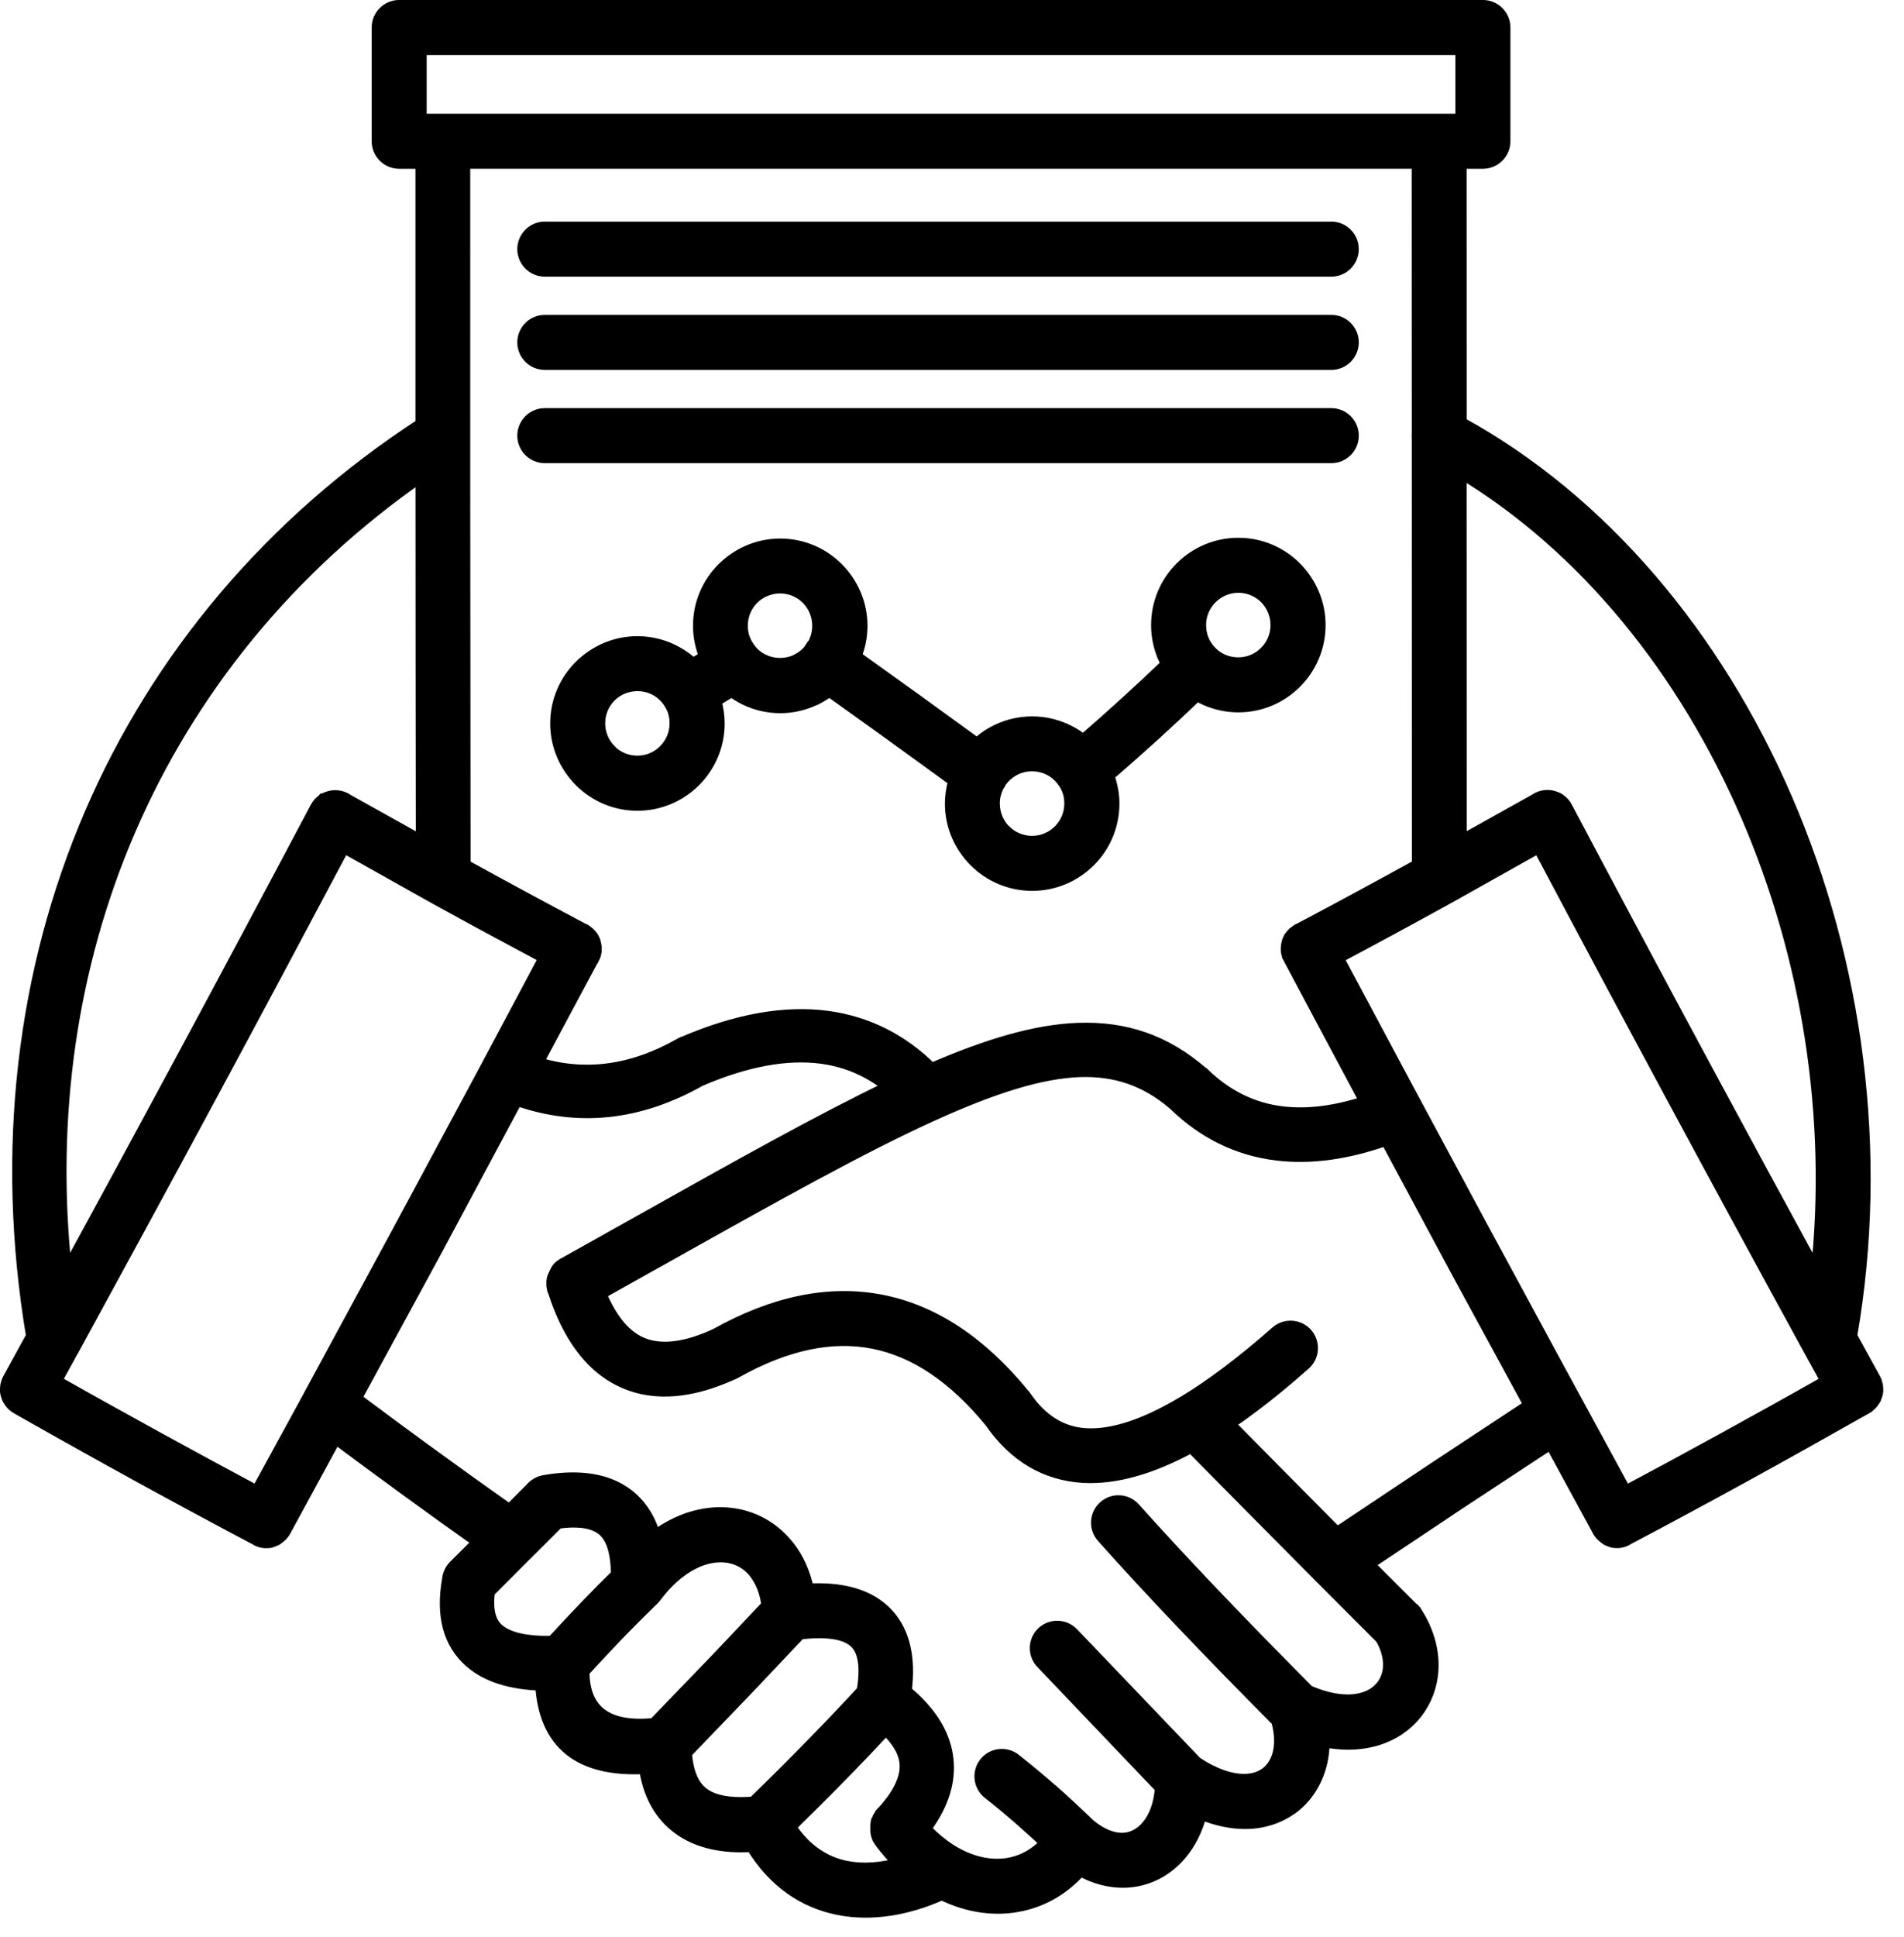
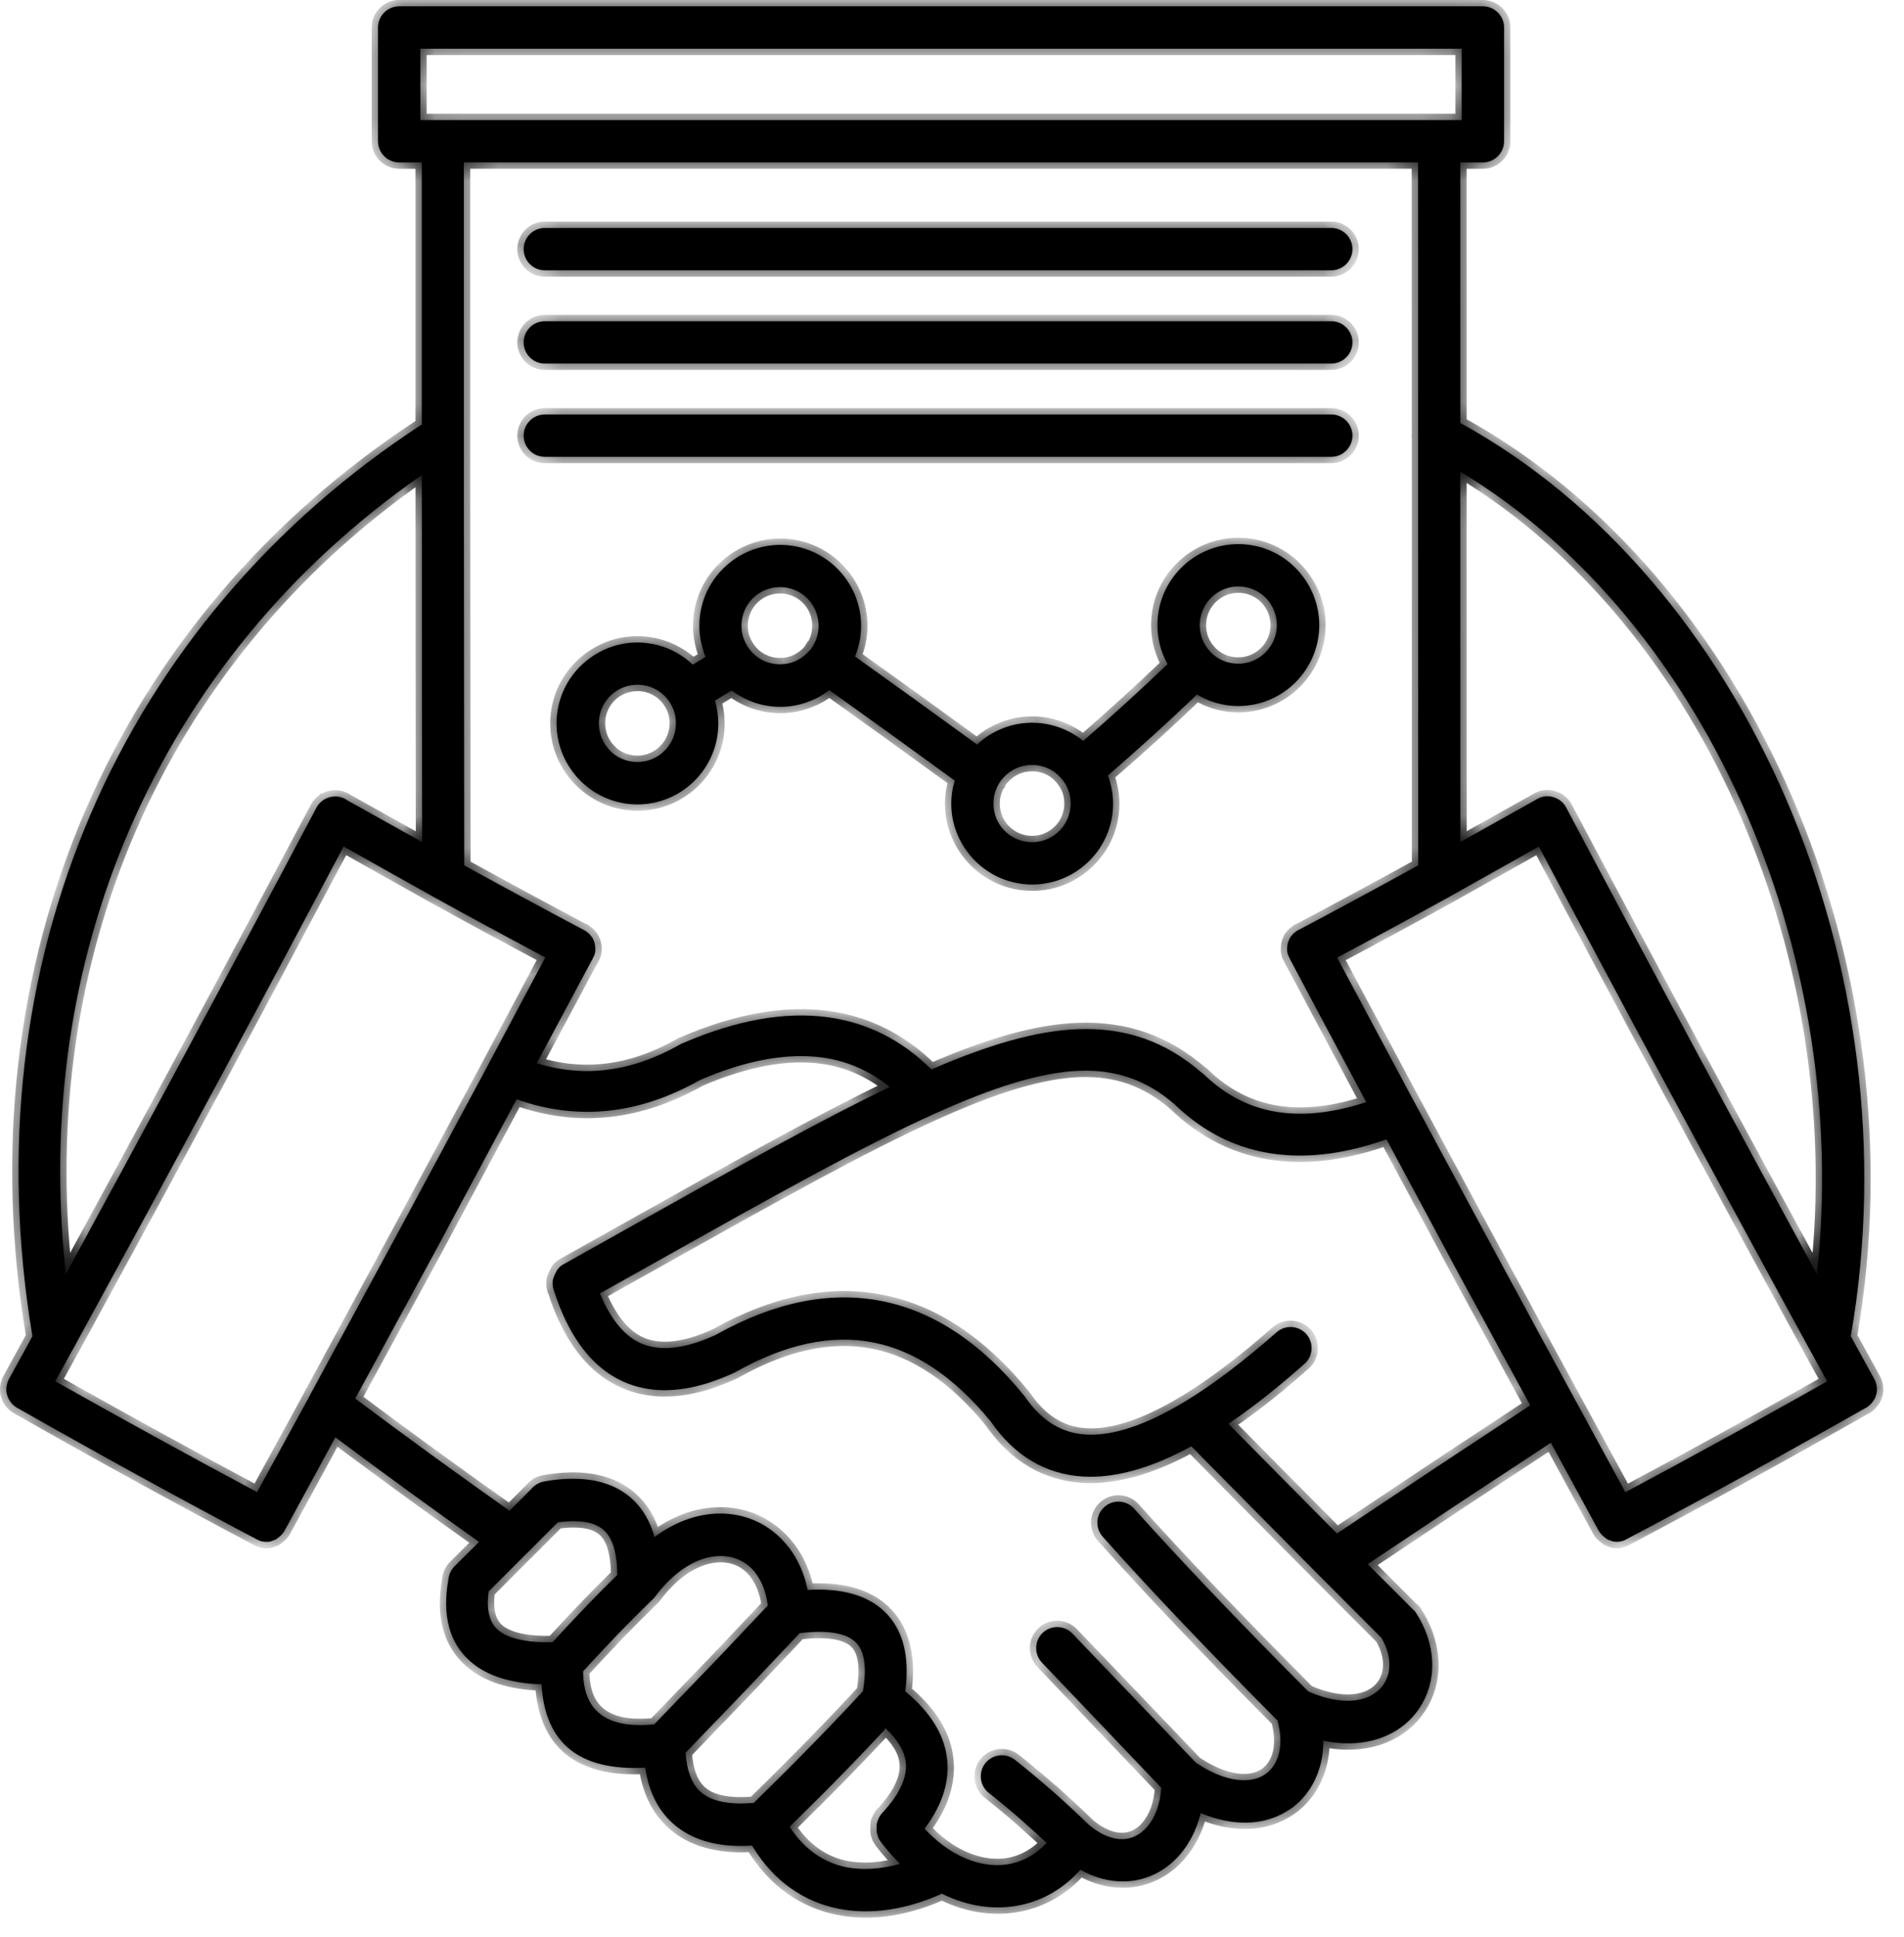
<svg xmlns="http://www.w3.org/2000/svg" width="60" height="61" viewBox="0 0 60 61" fill="none">
  <mask id="path-1-outside-1_393_349" maskUnits="userSpaceOnUse" x="-0.801" y="-0.801" width="61" height="62" fill="black">
-     <rect fill="white" x="-0.801" y="-0.801" width="61" height="62" />
    <path d="M10.192 25.195H10.194L10.205 25.187H10.207L10.233 25.172H10.236C10.426 25.065 10.663 25.055 10.871 25.161L10.916 25.187L10.929 25.198L13.303 26.523C13.298 22.669 13.293 18.816 13.293 14.961C9.101 17.872 5.971 21.734 4.062 26.169C2.241 30.403 1.531 35.165 2.075 40.128C3.231 38.011 4.377 35.894 5.515 33.782C7.015 30.999 8.499 28.218 9.97 25.442C10.025 25.34 10.1 25.259 10.189 25.199L10.192 25.195ZM23.058 21.747L22.53 22.065L22.538 22.091C22.6 22.315 22.636 22.549 22.636 22.786C22.636 23.489 22.35 24.128 21.889 24.588C21.428 25.049 20.79 25.336 20.087 25.336C19.387 25.336 18.751 25.052 18.288 24.588C17.824 24.122 17.538 23.487 17.538 22.786C17.538 22.086 17.822 21.448 18.285 20.987C18.751 20.524 19.387 20.237 20.087 20.237C20.532 20.237 20.957 20.354 21.324 20.56C21.509 20.664 21.678 20.787 21.832 20.932L22.235 20.69L22.191 20.581L22.178 20.539C22.09 20.276 22.038 19.998 22.038 19.711C22.038 19.011 22.321 18.373 22.785 17.912C23.251 17.448 23.889 17.162 24.587 17.162C25.287 17.162 25.923 17.446 26.386 17.909C26.85 18.375 27.136 19.013 27.136 19.711C27.136 19.998 27.087 20.281 26.995 20.542L26.944 20.677L28.753 21.974L30.79 23.45C30.933 23.315 31.092 23.195 31.264 23.099C31.639 22.885 32.071 22.763 32.526 22.763C32.953 22.763 33.36 22.872 33.717 23.06C33.865 23.138 34.005 23.232 34.136 23.336C34.602 22.932 35.063 22.523 35.513 22.112C35.946 21.719 36.373 21.318 36.792 20.917C36.742 20.828 36.698 20.735 36.659 20.641C36.539 20.344 36.474 20.021 36.474 19.688C36.474 18.985 36.758 18.347 37.221 17.886C37.682 17.425 38.318 17.138 39.023 17.138C39.724 17.138 40.362 17.422 40.823 17.886C41.286 18.352 41.573 18.99 41.573 19.688C41.573 20.391 41.286 21.029 40.825 21.49C40.364 21.951 39.727 22.237 39.023 22.237C38.675 22.237 38.336 22.164 38.029 22.034L37.984 22.013C37.893 21.971 37.805 21.927 37.719 21.875C37.305 22.273 36.867 22.68 36.409 23.099C35.938 23.526 35.44 23.969 34.914 24.422L34.961 24.565C35.034 24.805 35.076 25.057 35.076 25.31C35.076 26.013 34.792 26.651 34.328 27.112C33.867 27.573 33.23 27.859 32.526 27.859C31.826 27.859 31.188 27.573 30.727 27.112C30.264 26.648 29.977 26.01 29.977 25.31C29.977 25.086 30.008 24.862 30.071 24.64L30.087 24.586L27.977 23.057L26.134 21.737C25.998 21.841 25.855 21.93 25.704 22.005L25.642 22.031C25.316 22.18 24.959 22.263 24.59 22.263C24.207 22.263 23.84 22.177 23.514 22.023L23.457 21.995C23.319 21.924 23.186 21.844 23.064 21.753L23.058 21.747ZM25.522 20.487L25.524 20.482L25.563 20.432L25.566 20.427L25.571 20.422V20.419C25.639 20.328 25.691 20.221 25.73 20.107C25.772 19.985 25.795 19.849 25.795 19.709C25.795 19.373 25.66 19.068 25.444 18.849C25.222 18.628 24.92 18.492 24.582 18.492C24.246 18.492 23.941 18.628 23.722 18.844C23.501 19.065 23.366 19.37 23.366 19.706C23.366 19.846 23.386 19.979 23.428 20.099L23.438 20.122C23.485 20.247 23.553 20.365 23.634 20.469L23.642 20.479L23.644 20.482L23.649 20.49L23.654 20.495L23.66 20.503C23.761 20.622 23.889 20.721 24.029 20.794L24.069 20.81C24.222 20.883 24.397 20.922 24.582 20.922C24.759 20.922 24.925 20.886 25.069 20.823L25.113 20.8C25.269 20.724 25.404 20.617 25.511 20.49L25.516 20.482L25.522 20.487ZM38.122 20.511L38.143 20.529L38.164 20.552L38.179 20.568C38.279 20.664 38.393 20.742 38.516 20.797L38.547 20.81C38.687 20.87 38.849 20.904 39.021 20.904C39.357 20.904 39.661 20.768 39.88 20.547C40.099 20.328 40.237 20.024 40.237 19.688C40.237 19.352 40.101 19.047 39.885 18.828C39.664 18.607 39.359 18.471 39.023 18.471C38.687 18.471 38.383 18.61 38.164 18.828C37.945 19.047 37.807 19.352 37.807 19.688C37.807 19.852 37.838 20.008 37.893 20.146C37.948 20.279 38.023 20.401 38.12 20.505L38.125 20.511L38.122 20.511ZM19.225 23.646C19.443 23.864 19.748 24 20.084 24C20.42 24 20.725 23.864 20.943 23.643C21.162 23.424 21.3 23.12 21.3 22.784C21.3 22.664 21.285 22.549 21.256 22.448C21.227 22.341 21.18 22.24 21.12 22.146L21.115 22.135C21.006 21.961 20.855 21.818 20.678 21.719C20.506 21.622 20.303 21.568 20.087 21.568C19.751 21.568 19.446 21.703 19.227 21.919C19.006 22.141 18.871 22.445 18.871 22.781C18.871 23.117 19.006 23.422 19.225 23.641L19.225 23.646ZM31.664 26.172C31.883 26.39 32.187 26.526 32.523 26.526C32.859 26.526 33.164 26.388 33.383 26.169C33.601 25.95 33.739 25.646 33.739 25.31C33.739 25.18 33.721 25.057 33.687 24.95C33.656 24.846 33.607 24.742 33.544 24.648L33.529 24.628C33.416 24.463 33.268 24.325 33.094 24.234C32.927 24.146 32.732 24.094 32.521 24.094C32.299 24.094 32.094 24.151 31.919 24.253C31.742 24.354 31.594 24.497 31.489 24.664L31.474 24.695L31.469 24.703V24.706L31.458 24.721C31.414 24.802 31.375 24.893 31.349 24.992C31.32 25.086 31.307 25.195 31.307 25.312C31.307 25.648 31.443 25.953 31.661 26.172L31.664 26.172ZM13.292 13.357V5.116H12.579C12.212 5.116 11.912 4.816 11.912 4.449V0.866C11.912 0.499 12.212 0.199 12.579 0.199H46.73C47.097 0.199 47.397 0.499 47.397 0.866V4.449C47.397 4.816 47.097 5.116 46.73 5.116H46.017L46.019 13.323C50.506 15.784 54.087 20.07 56.292 25.184C58.5 30.306 59.334 36.278 58.323 42.085L59.065 43.436C59.097 43.493 59.117 43.553 59.13 43.616L59.133 43.626V43.632L59.136 43.642V43.65L59.138 43.665L59.141 43.676C59.146 43.71 59.146 43.746 59.146 43.78V43.811L59.143 43.827V43.837L59.136 43.884L59.133 43.889L59.13 43.9L59.12 43.936L59.117 43.947L59.115 43.952L59.112 43.962L59.11 43.967L59.094 44.012L59.091 44.022L59.089 44.027L59.076 44.056L59.071 44.064L59.068 44.069L59.063 44.077L59.057 44.082C59.011 44.163 58.948 44.238 58.87 44.295L58.865 44.301L58.8 44.342L58.769 44.358C57.435 45.113 56.17 45.821 54.969 46.48C53.748 47.15 52.514 47.816 51.269 48.472L51.261 48.478L51.253 48.48L51.245 48.485L51.238 48.488L51.23 48.493L51.222 48.496L51.214 48.501L51.206 48.504L51.199 48.509L51.191 48.511L51.183 48.517L51.128 48.535L51.097 48.543L51.089 48.545H51.081L51.071 48.548H51.063L51.032 48.553L51.024 48.556H51.016L51.008 48.558H51.001C50.972 48.561 50.941 48.561 50.912 48.558H50.904L50.831 48.55L50.826 48.548L50.816 48.545L50.811 48.543L50.772 48.53L50.766 48.527L50.758 48.524L50.753 48.522L50.73 48.514L50.725 48.511L50.701 48.504L50.696 48.501L50.688 48.498L50.683 48.496L50.675 48.493L50.654 48.483L50.647 48.478L50.641 48.475L50.633 48.47L50.628 48.467L50.62 48.462L50.615 48.457L50.608 48.452L50.602 48.446L50.594 48.441L50.589 48.436L50.581 48.431L50.576 48.425L50.568 48.42L50.563 48.415L50.555 48.41L50.55 48.405L50.542 48.399L50.537 48.394L50.529 48.389L50.524 48.384L50.501 48.363L50.493 48.358L50.467 48.332L50.462 48.324L50.456 48.319L50.451 48.311L50.446 48.306L50.441 48.298L50.436 48.293L50.43 48.285L50.425 48.28L50.42 48.272L50.415 48.267L50.41 48.259L50.404 48.254L50.399 48.246L50.397 48.241L50.378 48.212L50.373 48.204L50.365 48.188V48.186L48.871 45.441L45.954 47.36L43.1 49.264L44.532 50.696L44.545 50.707L44.556 50.717V50.72L44.566 50.73H44.569L44.579 50.743H44.582L44.592 50.756L44.595 50.759L44.603 50.769L44.605 50.772L44.613 50.785L44.616 50.787L44.623 50.8L44.626 50.803L44.657 50.855L44.66 50.858C45.053 51.498 45.191 52.167 45.113 52.774C45.048 53.272 44.837 53.725 44.506 54.087C44.181 54.441 43.738 54.706 43.202 54.829C42.762 54.933 42.256 54.941 41.702 54.826C41.702 55.136 41.66 55.428 41.577 55.696C41.421 56.206 41.126 56.633 40.725 56.933L40.676 56.967C40.283 57.243 39.798 57.404 39.252 57.407C38.817 57.409 38.34 57.316 37.837 57.105C37.712 57.615 37.486 58.058 37.192 58.401C36.968 58.664 36.702 58.873 36.408 59.019C36.108 59.167 35.778 59.25 35.431 59.258C34.981 59.266 34.507 59.151 34.044 58.888C33.533 59.469 32.892 59.842 32.192 59.995C31.387 60.172 30.518 60.058 29.682 59.644C28.599 60.131 27.461 60.326 26.414 60.115C25.346 59.899 24.39 59.274 23.698 58.128C23.581 58.136 23.466 58.141 23.359 58.141C22.495 58.141 21.802 57.925 21.279 57.495C20.766 57.071 20.448 56.464 20.333 55.675C18.263 55.785 17.172 54.91 17.065 53.05C16.084 53.019 15.339 52.779 14.829 52.334C14.159 51.751 13.928 50.884 14.131 49.743V49.738L14.133 49.725C14.152 49.582 14.214 49.444 14.323 49.334L15.097 48.564C14.342 48.03 13.592 47.491 12.847 46.949C12.107 46.41 11.347 45.85 10.568 45.27L8.98 48.189V48.191L8.972 48.207L8.967 48.215L8.949 48.243L8.946 48.248L8.941 48.256L8.936 48.261L8.93 48.269L8.925 48.275L8.92 48.282L8.915 48.288L8.91 48.295L8.904 48.301L8.899 48.308L8.894 48.314L8.889 48.321L8.884 48.327L8.878 48.334L8.852 48.361L8.845 48.366L8.821 48.386L8.816 48.392L8.808 48.397L8.803 48.402L8.795 48.407L8.79 48.413L8.782 48.418L8.777 48.423L8.769 48.428L8.764 48.433L8.756 48.439L8.751 48.444L8.743 48.449L8.738 48.454L8.73 48.459L8.725 48.465L8.717 48.47L8.712 48.472L8.704 48.478L8.699 48.48L8.691 48.486L8.67 48.496L8.662 48.498L8.657 48.501L8.649 48.504L8.644 48.506L8.621 48.514L8.615 48.517L8.592 48.525L8.587 48.527L8.579 48.53L8.574 48.532L8.535 48.545L8.529 48.548L8.519 48.551L8.514 48.553L8.441 48.561H8.337L8.329 48.558H8.321L8.313 48.556L8.282 48.551H8.274L8.264 48.548H8.256L8.248 48.545L8.217 48.538L8.162 48.519L8.154 48.514L8.147 48.511L8.139 48.506L8.131 48.504L8.123 48.498L8.115 48.496L8.108 48.491L8.1 48.488L8.092 48.483L8.084 48.48L8.076 48.475C6.832 47.819 5.597 47.152 4.376 46.483C3.176 45.824 1.907 45.116 0.577 44.361L0.546 44.345L0.48 44.303L0.475 44.298C0.395 44.241 0.332 44.168 0.288 44.085L0.283 44.08L0.277 44.072L0.275 44.066L0.27 44.059L0.257 44.03L0.254 44.025L0.251 44.014L0.236 43.97L0.233 43.965L0.23 43.955L0.228 43.949L0.225 43.939L0.215 43.902L0.212 43.892L0.21 43.887L0.202 43.84V43.83L0.199 43.814V43.783C0.199 43.749 0.199 43.715 0.204 43.678L0.207 43.668L0.21 43.652V43.645L0.212 43.634V43.629L0.215 43.619C0.228 43.556 0.249 43.496 0.28 43.439L1.022 42.087C0.043 36.241 0.725 30.599 2.858 25.64C4.975 20.719 8.527 16.469 13.311 13.357L13.292 13.357ZM46.017 14.86L46.02 26.52L48.397 25.192L48.41 25.182L48.455 25.156C48.663 25.046 48.9 25.059 49.09 25.166H49.092L49.118 25.182H49.121L49.132 25.19H49.134C49.223 25.25 49.301 25.33 49.353 25.432C50.824 28.208 52.308 30.989 53.808 33.773C54.949 35.89 56.097 38.009 57.256 40.132C57.798 35.14 56.959 30.098 55.066 25.705C53.082 21.104 49.941 17.216 46.017 14.854L46.017 14.86ZM44.689 13.794C44.684 13.745 44.684 13.696 44.689 13.643L44.686 5.115H14.618C14.616 12.498 14.618 19.878 14.629 27.257C15.938 27.976 17.191 28.653 18.381 29.283L18.394 29.288L18.397 29.291L18.41 29.296L18.412 29.299L18.425 29.304L18.428 29.307L18.454 29.322L18.456 29.325L18.506 29.361L18.509 29.364L18.519 29.372L18.522 29.374L18.532 29.382L18.535 29.385L18.545 29.393L18.548 29.395L18.558 29.403L18.561 29.406L18.592 29.439L18.595 29.442L18.602 29.453L18.605 29.455L18.613 29.466L18.615 29.468L18.634 29.492L18.636 29.494L18.644 29.505L18.647 29.507L18.654 29.518L18.657 29.52L18.665 29.531L18.673 29.546L18.675 29.549L18.696 29.591V29.593L18.714 29.635V29.637L18.72 29.648V29.653C18.73 29.682 18.74 29.713 18.746 29.744L18.748 29.757V29.762L18.756 29.807V29.812L18.759 29.841V29.846C18.761 29.877 18.761 29.908 18.759 29.939V29.963L18.753 29.994L18.751 30.007L18.746 30.028L18.743 30.041L18.74 30.046L18.733 30.075L18.73 30.078L18.727 30.09L18.725 30.093L18.72 30.106L18.717 30.109L18.712 30.122L18.709 30.124L18.704 30.137L18.701 30.14L18.696 30.153L18.694 30.158L18.688 30.171L18.678 30.189L18.673 30.203L18.67 30.205L18.665 30.218L18.657 30.234L18.654 30.236L16.915 33.486C18.41 33.955 19.915 33.757 21.428 32.898L21.456 32.882L21.503 32.859L21.535 32.848C23.214 32.127 24.73 31.859 26.076 32.038C27.326 32.208 28.419 32.755 29.352 33.684C31.143 32.908 32.643 32.465 33.963 32.416C35.461 32.359 36.713 32.791 37.864 33.781L37.888 33.799L37.893 33.801L37.901 33.809L37.906 33.812L37.914 33.82L37.919 33.822C38.638 34.523 39.466 34.931 40.398 35.044L40.414 35.046C41.208 35.14 42.088 35.028 43.054 34.713C42.255 33.221 41.458 31.729 40.664 30.234V30.231L40.656 30.216L40.651 30.203L40.648 30.2L40.643 30.187L40.632 30.169L40.627 30.156L40.625 30.151L40.619 30.137L40.617 30.135L40.611 30.122L40.609 30.119L40.604 30.106L40.601 30.104L40.596 30.091L40.593 30.088L40.591 30.075L40.588 30.072L40.58 30.044L40.578 30.038L40.575 30.026L40.57 30.005L40.567 29.992L40.562 29.96V29.937C40.559 29.906 40.559 29.875 40.562 29.843V29.838L40.565 29.809V29.804L40.572 29.76V29.755L40.575 29.742C40.58 29.71 40.588 29.679 40.601 29.651V29.645L40.606 29.635V29.632L40.625 29.591V29.588L40.645 29.546L40.648 29.544L40.656 29.528L40.664 29.518L40.666 29.515L40.674 29.505L40.677 29.502L40.684 29.492L40.687 29.489L40.705 29.466L40.708 29.463L40.716 29.453L40.718 29.45L40.726 29.44L40.729 29.437L40.76 29.403L40.763 29.401L40.773 29.393L40.776 29.39L40.786 29.382L40.789 29.38L40.799 29.372L40.802 29.369L40.812 29.361L40.815 29.359L40.864 29.322L40.867 29.32L40.893 29.304L40.895 29.302L40.908 29.296L40.911 29.294L40.924 29.289L40.927 29.286L40.94 29.281C42.13 28.653 43.385 27.974 44.692 27.255L44.689 13.79L44.689 13.794ZM17.167 14.388C16.8 14.388 16.501 14.089 16.501 13.722C16.501 13.354 16.8 13.055 17.167 13.055H41.953C42.32 13.055 42.619 13.354 42.619 13.722C42.619 14.089 42.32 14.388 41.953 14.388H17.167ZM17.167 11.451C16.8 11.451 16.501 11.152 16.501 10.784C16.501 10.417 16.8 10.118 17.167 10.118H41.953C42.32 10.118 42.619 10.417 42.619 10.784C42.619 11.152 42.32 11.451 41.953 11.451H17.167ZM17.167 8.514C16.8 8.514 16.501 8.214 16.501 7.847C16.501 7.48 16.8 7.18 17.167 7.18H41.953C42.32 7.18 42.619 7.48 42.619 7.847C42.619 8.214 42.32 8.514 41.953 8.514H17.167ZM13.246 1.535V3.782H46.062V1.535H13.246ZM16.037 47.602L16.753 46.886L16.764 46.873L16.785 46.849L16.821 46.816L16.831 46.808C16.858 46.787 16.884 46.769 16.91 46.751L16.915 46.748C16.951 46.727 16.988 46.709 17.027 46.693L17.032 46.691L17.105 46.67H17.108L17.139 46.662C17.545 46.589 17.922 46.563 18.266 46.581C18.938 46.615 19.482 46.821 19.899 47.191C20.243 47.498 20.487 47.907 20.625 48.412C20.977 48.151 21.339 47.961 21.698 47.839C22.305 47.636 22.909 47.62 23.451 47.774C23.987 47.925 24.461 48.24 24.823 48.696L24.867 48.748C25.141 49.107 25.344 49.555 25.451 50.076C26.513 50.016 27.315 50.237 27.854 50.74C28.451 51.3 28.674 52.146 28.529 53.273C28.612 53.341 28.693 53.412 28.771 53.484C29.411 54.081 29.773 54.721 29.846 55.411C29.922 56.102 29.706 56.802 29.203 57.505L29.135 57.596C29.219 57.685 29.302 57.768 29.385 57.846C29.594 58.036 29.805 58.198 30.015 58.323C30.646 58.7 31.299 58.823 31.877 58.695C32.286 58.604 32.666 58.385 32.981 58.044C32.75 57.825 32.51 57.609 32.268 57.398L32.237 57.367C31.862 57.039 31.502 56.737 31.159 56.469C30.872 56.242 30.823 55.825 31.049 55.536C31.276 55.25 31.692 55.2 31.982 55.427C32.367 55.732 32.747 56.047 33.114 56.37L33.151 56.398C33.52 56.724 33.906 57.081 34.309 57.471L34.32 57.482C34.695 57.794 35.057 57.932 35.372 57.927C35.52 57.924 35.664 57.888 35.791 57.823C35.924 57.758 36.049 57.659 36.156 57.531C36.401 57.245 36.562 56.82 36.593 56.305L32.836 52.367C32.583 52.104 32.593 51.683 32.856 51.43C33.12 51.177 33.541 51.188 33.794 51.451L37.69 55.523C38.273 55.909 38.796 56.076 39.218 56.07C39.478 56.068 39.702 56 39.874 55.88L39.906 55.857C40.08 55.727 40.21 55.531 40.283 55.3C40.377 54.992 40.374 54.612 40.257 54.19C39.15 53.078 38.145 52.047 37.247 51.102C36.328 50.138 35.497 49.237 34.75 48.401C34.505 48.128 34.528 47.709 34.802 47.464C35.075 47.219 35.494 47.243 35.739 47.516C36.437 48.297 37.263 49.188 38.21 50.183C39.119 51.136 40.124 52.167 41.226 53.274C41.887 53.563 42.447 53.623 42.877 53.524C43.142 53.464 43.353 53.339 43.504 53.175C43.65 53.016 43.744 52.815 43.773 52.591C43.812 52.287 43.739 51.938 43.533 51.586L41.609 49.659L41.598 49.651L41.596 49.649L41.536 49.586C40.2 48.245 38.872 46.899 37.541 45.553C36.276 46.245 35.14 46.56 34.14 46.506C32.948 46.435 31.971 45.857 31.221 44.772C30.073 43.371 28.838 42.54 27.518 42.282C26.201 42.024 24.763 42.329 23.206 43.199L23.19 43.206L23.151 43.23L23.136 43.238L23.123 43.243H23.12L23.104 43.251C22.847 43.368 22.591 43.467 22.347 43.548C21.321 43.878 20.412 43.865 19.633 43.511C18.855 43.16 18.238 42.483 17.779 41.488C17.665 41.24 17.561 40.97 17.467 40.678L17.464 40.675L17.459 40.662L17.454 40.647L17.448 40.634V40.631L17.438 40.6L17.425 40.537V40.535L17.422 40.519V40.517L17.42 40.504V40.501L17.417 40.488V40.35L17.422 40.319L17.425 40.308V40.303L17.428 40.293L17.43 40.287L17.433 40.277L17.436 40.272L17.438 40.261L17.441 40.256L17.443 40.246L17.446 40.24L17.448 40.23L17.451 40.225L17.454 40.215L17.462 40.194L17.469 40.178L17.472 40.168L17.553 40.006L17.561 39.998L17.563 39.993L17.568 39.985L17.571 39.983L17.579 39.972L17.581 39.97L17.592 39.957L17.599 39.946L17.602 39.944L17.61 39.933L17.652 39.892L17.662 39.884L17.665 39.881L17.678 39.871L17.691 39.863H17.693L17.719 39.842L17.758 39.819H17.761L17.774 39.811L20.068 38.527C23.261 36.736 25.86 35.28 28.039 34.236C27.404 33.723 26.693 33.413 25.901 33.306C24.794 33.158 23.513 33.392 22.063 34.014C20.136 35.103 18.206 35.306 16.279 34.624L13.751 39.347L11.194 44.05C11.975 44.633 12.782 45.23 13.613 45.834C14.42 46.42 15.227 46.998 16.037 47.571L16.037 47.602ZM27.885 54.472C27.495 54.891 27.075 55.334 26.628 55.792C26.099 56.334 25.515 56.917 24.883 57.536C25.357 58.268 25.976 58.669 26.656 58.807C27.193 58.914 27.773 58.87 28.364 58.703C28.159 58.503 27.958 58.276 27.768 58.029L27.752 58.003L27.75 58L27.742 57.987L27.739 57.984L27.721 57.958L27.69 57.906V57.904L27.682 57.891L27.677 57.878V57.875L27.672 57.862V57.859L27.666 57.846V57.844L27.661 57.831V57.828L27.656 57.815V57.812L27.651 57.8V57.797L27.646 57.784V57.781L27.64 57.768V57.766L27.638 57.753V57.75L27.635 57.737V57.734L27.633 57.721V57.719L27.63 57.706V57.701L27.627 57.688V57.682L27.625 57.669V57.487L27.627 57.474V57.469L27.63 57.456V57.451L27.633 57.438V57.432L27.635 57.419L27.638 57.417L27.64 57.404V57.401L27.643 57.388L27.646 57.383L27.648 57.37L27.651 57.367L27.654 57.354L27.656 57.352L27.661 57.339V57.336L27.666 57.323L27.669 57.32L27.674 57.307L27.677 57.305L27.682 57.292V57.289L27.687 57.276L27.69 57.273L27.695 57.261L27.698 57.258L27.703 57.245V57.242L27.711 57.229V57.227L27.742 57.175L27.784 57.123V57.12L27.797 57.107L27.802 57.099L27.807 57.096L27.81 57.094C27.94 56.953 28.049 56.818 28.14 56.695C28.448 56.266 28.583 55.87 28.544 55.511C28.505 55.154 28.289 54.792 27.896 54.427L27.885 54.472ZM23.753 56.784C24.456 56.097 25.099 55.456 25.674 54.865C26.255 54.269 26.763 53.735 27.195 53.263C27.323 52.5 27.242 51.982 26.953 51.714C26.648 51.428 26.062 51.336 25.2 51.438L23.599 53.131L21.607 55.201C21.612 55.282 21.617 55.355 21.625 55.42C21.688 55.899 21.849 56.25 22.112 56.466C22.383 56.69 22.794 56.802 23.346 56.802C23.482 56.802 23.617 56.794 23.755 56.784L23.753 56.784ZM20.617 54.31L22.636 52.217L24.195 50.568C24.146 50.152 24.008 49.81 23.815 49.555L23.789 49.516C23.607 49.292 23.37 49.136 23.104 49.06C22.813 48.98 22.482 48.99 22.136 49.105C21.636 49.274 21.112 49.659 20.641 50.292C20.61 50.334 20.576 50.37 20.537 50.402C20.209 50.719 19.849 51.079 19.466 51.474C19.141 51.813 18.776 52.204 18.375 52.638C18.378 53.901 19.125 54.459 20.617 54.31ZM17.415 51.719C17.784 51.316 18.151 50.928 18.511 50.553C18.841 50.209 19.157 49.891 19.451 49.605C19.451 49.376 19.435 49.167 19.401 48.98C19.339 48.62 19.211 48.355 19.024 48.191C18.839 48.027 18.566 47.93 18.209 47.915C18.021 47.904 17.81 47.917 17.576 47.949L16.579 48.946L16.566 48.956L15.399 50.126C15.323 50.693 15.42 51.097 15.688 51.331C16.006 51.61 16.581 51.74 17.412 51.722L17.415 51.719ZM48.223 44.266L45.957 40.102L43.692 35.884C42.45 36.322 41.304 36.48 40.26 36.355L40.239 36.353C39.012 36.204 37.934 35.676 37.005 34.772C36.122 34.014 35.164 33.684 34.015 33.725C32.783 33.772 31.31 34.241 29.479 35.066L29.463 35.074L29.448 35.079C27.156 36.113 24.318 37.704 20.719 39.722L18.904 40.738L18.99 40.933C19.31 41.628 19.709 42.087 20.183 42.303C20.654 42.516 21.242 42.511 21.943 42.285C22.136 42.222 22.344 42.141 22.557 42.042C24.401 41.011 26.143 40.657 27.778 40.977C29.406 41.295 30.898 42.279 32.249 43.928L32.26 43.941L32.278 43.964L32.281 43.967L32.312 44.008C32.817 44.745 33.455 45.139 34.218 45.183C35.064 45.232 36.096 44.891 37.312 44.16L37.327 44.152C37.762 43.891 38.22 43.576 38.702 43.214C39.197 42.839 39.707 42.423 40.228 41.962C40.504 41.72 40.923 41.746 41.166 42.019C41.408 42.295 41.382 42.714 41.108 42.956C40.546 43.454 40.009 43.897 39.502 44.277C39.233 44.48 38.968 44.67 38.71 44.844C39.85 45.998 40.989 47.151 42.132 48.3L45.21 46.248L48.22 44.264L48.223 44.266ZM42.135 30.158C45.134 35.788 48.163 41.399 51.22 46.998C52.209 46.472 53.246 45.91 54.329 45.316C55.42 44.717 56.504 44.115 57.579 43.506L57.04 42.527C55.605 39.907 54.136 37.202 52.634 34.413C51.282 31.903 49.9 29.317 48.494 26.663L45.676 28.244C44.496 28.895 43.317 29.533 42.137 30.161L42.135 30.158ZM17.185 30.158C16.006 29.53 14.826 28.892 13.646 28.241L10.829 26.661C9.42 29.317 8.04 31.902 6.689 34.41C5.191 37.191 3.723 39.892 2.293 42.506L2.285 42.519L2.283 42.525L2.277 42.532L2.269 42.545L1.743 43.504C2.819 44.113 3.905 44.715 4.993 45.313C6.077 45.907 7.113 46.47 8.102 46.996L9.751 43.978L9.766 43.946L12.581 38.751L15.383 33.538L15.407 33.491L17.185 30.153L17.185 30.158Z" />
  </mask>
  <path d="M10.192 25.195H10.194L10.205 25.187H10.207L10.233 25.172H10.236C10.426 25.065 10.663 25.055 10.871 25.161L10.916 25.187L10.929 25.198L13.303 26.523C13.298 22.669 13.293 18.816 13.293 14.961C9.101 17.872 5.971 21.734 4.062 26.169C2.241 30.403 1.531 35.165 2.075 40.128C3.231 38.011 4.377 35.894 5.515 33.782C7.015 30.999 8.499 28.218 9.97 25.442C10.025 25.34 10.1 25.259 10.189 25.199L10.192 25.195ZM23.058 21.747L22.53 22.065L22.538 22.091C22.6 22.315 22.636 22.549 22.636 22.786C22.636 23.489 22.35 24.128 21.889 24.588C21.428 25.049 20.79 25.336 20.087 25.336C19.387 25.336 18.751 25.052 18.288 24.588C17.824 24.122 17.538 23.487 17.538 22.786C17.538 22.086 17.822 21.448 18.285 20.987C18.751 20.524 19.387 20.237 20.087 20.237C20.532 20.237 20.957 20.354 21.324 20.56C21.509 20.664 21.678 20.787 21.832 20.932L22.235 20.69L22.191 20.581L22.178 20.539C22.09 20.276 22.038 19.998 22.038 19.711C22.038 19.011 22.321 18.373 22.785 17.912C23.251 17.448 23.889 17.162 24.587 17.162C25.287 17.162 25.923 17.446 26.386 17.909C26.85 18.375 27.136 19.013 27.136 19.711C27.136 19.998 27.087 20.281 26.995 20.542L26.944 20.677L28.753 21.974L30.79 23.45C30.933 23.315 31.092 23.195 31.264 23.099C31.639 22.885 32.071 22.763 32.526 22.763C32.953 22.763 33.36 22.872 33.717 23.06C33.865 23.138 34.005 23.232 34.136 23.336C34.602 22.932 35.063 22.523 35.513 22.112C35.946 21.719 36.373 21.318 36.792 20.917C36.742 20.828 36.698 20.735 36.659 20.641C36.539 20.344 36.474 20.021 36.474 19.688C36.474 18.985 36.758 18.347 37.221 17.886C37.682 17.425 38.318 17.138 39.023 17.138C39.724 17.138 40.362 17.422 40.823 17.886C41.286 18.352 41.573 18.99 41.573 19.688C41.573 20.391 41.286 21.029 40.825 21.49C40.364 21.951 39.727 22.237 39.023 22.237C38.675 22.237 38.336 22.164 38.029 22.034L37.984 22.013C37.893 21.971 37.805 21.927 37.719 21.875C37.305 22.273 36.867 22.68 36.409 23.099C35.938 23.526 35.44 23.969 34.914 24.422L34.961 24.565C35.034 24.805 35.076 25.057 35.076 25.31C35.076 26.013 34.792 26.651 34.328 27.112C33.867 27.573 33.23 27.859 32.526 27.859C31.826 27.859 31.188 27.573 30.727 27.112C30.264 26.648 29.977 26.01 29.977 25.31C29.977 25.086 30.008 24.862 30.071 24.64L30.087 24.586L27.977 23.057L26.134 21.737C25.998 21.841 25.855 21.93 25.704 22.005L25.642 22.031C25.316 22.18 24.959 22.263 24.59 22.263C24.207 22.263 23.84 22.177 23.514 22.023L23.457 21.995C23.319 21.924 23.186 21.844 23.064 21.753L23.058 21.747ZM25.522 20.487L25.524 20.482L25.563 20.432L25.566 20.427L25.571 20.422V20.419C25.639 20.328 25.691 20.221 25.73 20.107C25.772 19.985 25.795 19.849 25.795 19.709C25.795 19.373 25.66 19.068 25.444 18.849C25.222 18.628 24.92 18.492 24.582 18.492C24.246 18.492 23.941 18.628 23.722 18.844C23.501 19.065 23.366 19.37 23.366 19.706C23.366 19.846 23.386 19.979 23.428 20.099L23.438 20.122C23.485 20.247 23.553 20.365 23.634 20.469L23.642 20.479L23.644 20.482L23.649 20.49L23.654 20.495L23.66 20.503C23.761 20.622 23.889 20.721 24.029 20.794L24.069 20.81C24.222 20.883 24.397 20.922 24.582 20.922C24.759 20.922 24.925 20.886 25.069 20.823L25.113 20.8C25.269 20.724 25.404 20.617 25.511 20.49L25.516 20.482L25.522 20.487ZM38.122 20.511L38.143 20.529L38.164 20.552L38.179 20.568C38.279 20.664 38.393 20.742 38.516 20.797L38.547 20.81C38.687 20.87 38.849 20.904 39.021 20.904C39.357 20.904 39.661 20.768 39.88 20.547C40.099 20.328 40.237 20.024 40.237 19.688C40.237 19.352 40.101 19.047 39.885 18.828C39.664 18.607 39.359 18.471 39.023 18.471C38.687 18.471 38.383 18.61 38.164 18.828C37.945 19.047 37.807 19.352 37.807 19.688C37.807 19.852 37.838 20.008 37.893 20.146C37.948 20.279 38.023 20.401 38.12 20.505L38.125 20.511L38.122 20.511ZM19.225 23.646C19.443 23.864 19.748 24 20.084 24C20.42 24 20.725 23.864 20.943 23.643C21.162 23.424 21.3 23.12 21.3 22.784C21.3 22.664 21.285 22.549 21.256 22.448C21.227 22.341 21.18 22.24 21.12 22.146L21.115 22.135C21.006 21.961 20.855 21.818 20.678 21.719C20.506 21.622 20.303 21.568 20.087 21.568C19.751 21.568 19.446 21.703 19.227 21.919C19.006 22.141 18.871 22.445 18.871 22.781C18.871 23.117 19.006 23.422 19.225 23.641L19.225 23.646ZM31.664 26.172C31.883 26.39 32.187 26.526 32.523 26.526C32.859 26.526 33.164 26.388 33.383 26.169C33.601 25.95 33.739 25.646 33.739 25.31C33.739 25.18 33.721 25.057 33.687 24.95C33.656 24.846 33.607 24.742 33.544 24.648L33.529 24.628C33.416 24.463 33.268 24.325 33.094 24.234C32.927 24.146 32.732 24.094 32.521 24.094C32.299 24.094 32.094 24.151 31.919 24.253C31.742 24.354 31.594 24.497 31.489 24.664L31.474 24.695L31.469 24.703V24.706L31.458 24.721C31.414 24.802 31.375 24.893 31.349 24.992C31.32 25.086 31.307 25.195 31.307 25.312C31.307 25.648 31.443 25.953 31.661 26.172L31.664 26.172ZM13.292 13.357V5.116H12.579C12.212 5.116 11.912 4.816 11.912 4.449V0.866C11.912 0.499 12.212 0.199 12.579 0.199H46.73C47.097 0.199 47.397 0.499 47.397 0.866V4.449C47.397 4.816 47.097 5.116 46.73 5.116H46.017L46.019 13.323C50.506 15.784 54.087 20.07 56.292 25.184C58.5 30.306 59.334 36.278 58.323 42.085L59.065 43.436C59.097 43.493 59.117 43.553 59.13 43.616L59.133 43.626V43.632L59.136 43.642V43.65L59.138 43.665L59.141 43.676C59.146 43.71 59.146 43.746 59.146 43.78V43.811L59.143 43.827V43.837L59.136 43.884L59.133 43.889L59.13 43.9L59.12 43.936L59.117 43.947L59.115 43.952L59.112 43.962L59.11 43.967L59.094 44.012L59.091 44.022L59.089 44.027L59.076 44.056L59.071 44.064L59.068 44.069L59.063 44.077L59.057 44.082C59.011 44.163 58.948 44.238 58.87 44.295L58.865 44.301L58.8 44.342L58.769 44.358C57.435 45.113 56.17 45.821 54.969 46.48C53.748 47.15 52.514 47.816 51.269 48.472L51.261 48.478L51.253 48.48L51.245 48.485L51.238 48.488L51.23 48.493L51.222 48.496L51.214 48.501L51.206 48.504L51.199 48.509L51.191 48.511L51.183 48.517L51.128 48.535L51.097 48.543L51.089 48.545H51.081L51.071 48.548H51.063L51.032 48.553L51.024 48.556H51.016L51.008 48.558H51.001C50.972 48.561 50.941 48.561 50.912 48.558H50.904L50.831 48.55L50.826 48.548L50.816 48.545L50.811 48.543L50.772 48.53L50.766 48.527L50.758 48.524L50.753 48.522L50.73 48.514L50.725 48.511L50.701 48.504L50.696 48.501L50.688 48.498L50.683 48.496L50.675 48.493L50.654 48.483L50.647 48.478L50.641 48.475L50.633 48.47L50.628 48.467L50.62 48.462L50.615 48.457L50.608 48.452L50.602 48.446L50.594 48.441L50.589 48.436L50.581 48.431L50.576 48.425L50.568 48.42L50.563 48.415L50.555 48.41L50.55 48.405L50.542 48.399L50.537 48.394L50.529 48.389L50.524 48.384L50.501 48.363L50.493 48.358L50.467 48.332L50.462 48.324L50.456 48.319L50.451 48.311L50.446 48.306L50.441 48.298L50.436 48.293L50.43 48.285L50.425 48.28L50.42 48.272L50.415 48.267L50.41 48.259L50.404 48.254L50.399 48.246L50.397 48.241L50.378 48.212L50.373 48.204L50.365 48.188V48.186L48.871 45.441L45.954 47.36L43.1 49.264L44.532 50.696L44.545 50.707L44.556 50.717V50.72L44.566 50.73H44.569L44.579 50.743H44.582L44.592 50.756L44.595 50.759L44.603 50.769L44.605 50.772L44.613 50.785L44.616 50.787L44.623 50.8L44.626 50.803L44.657 50.855L44.66 50.858C45.053 51.498 45.191 52.167 45.113 52.774C45.048 53.272 44.837 53.725 44.506 54.087C44.181 54.441 43.738 54.706 43.202 54.829C42.762 54.933 42.256 54.941 41.702 54.826C41.702 55.136 41.66 55.428 41.577 55.696C41.421 56.206 41.126 56.633 40.725 56.933L40.676 56.967C40.283 57.243 39.798 57.404 39.252 57.407C38.817 57.409 38.34 57.316 37.837 57.105C37.712 57.615 37.486 58.058 37.192 58.401C36.968 58.664 36.702 58.873 36.408 59.019C36.108 59.167 35.778 59.25 35.431 59.258C34.981 59.266 34.507 59.151 34.044 58.888C33.533 59.469 32.892 59.842 32.192 59.995C31.387 60.172 30.518 60.058 29.682 59.644C28.599 60.131 27.461 60.326 26.414 60.115C25.346 59.899 24.39 59.274 23.698 58.128C23.581 58.136 23.466 58.141 23.359 58.141C22.495 58.141 21.802 57.925 21.279 57.495C20.766 57.071 20.448 56.464 20.333 55.675C18.263 55.785 17.172 54.91 17.065 53.05C16.084 53.019 15.339 52.779 14.829 52.334C14.159 51.751 13.928 50.884 14.131 49.743V49.738L14.133 49.725C14.152 49.582 14.214 49.444 14.323 49.334L15.097 48.564C14.342 48.03 13.592 47.491 12.847 46.949C12.107 46.41 11.347 45.85 10.568 45.27L8.98 48.189V48.191L8.972 48.207L8.967 48.215L8.949 48.243L8.946 48.248L8.941 48.256L8.936 48.261L8.93 48.269L8.925 48.275L8.92 48.282L8.915 48.288L8.91 48.295L8.904 48.301L8.899 48.308L8.894 48.314L8.889 48.321L8.884 48.327L8.878 48.334L8.852 48.361L8.845 48.366L8.821 48.386L8.816 48.392L8.808 48.397L8.803 48.402L8.795 48.407L8.79 48.413L8.782 48.418L8.777 48.423L8.769 48.428L8.764 48.433L8.756 48.439L8.751 48.444L8.743 48.449L8.738 48.454L8.73 48.459L8.725 48.465L8.717 48.47L8.712 48.472L8.704 48.478L8.699 48.48L8.691 48.486L8.67 48.496L8.662 48.498L8.657 48.501L8.649 48.504L8.644 48.506L8.621 48.514L8.615 48.517L8.592 48.525L8.587 48.527L8.579 48.53L8.574 48.532L8.535 48.545L8.529 48.548L8.519 48.551L8.514 48.553L8.441 48.561H8.337L8.329 48.558H8.321L8.313 48.556L8.282 48.551H8.274L8.264 48.548H8.256L8.248 48.545L8.217 48.538L8.162 48.519L8.154 48.514L8.147 48.511L8.139 48.506L8.131 48.504L8.123 48.498L8.115 48.496L8.108 48.491L8.1 48.488L8.092 48.483L8.084 48.48L8.076 48.475C6.832 47.819 5.597 47.152 4.376 46.483C3.176 45.824 1.907 45.116 0.577 44.361L0.546 44.345L0.48 44.303L0.475 44.298C0.395 44.241 0.332 44.168 0.288 44.085L0.283 44.08L0.277 44.072L0.275 44.066L0.27 44.059L0.257 44.03L0.254 44.025L0.251 44.014L0.236 43.97L0.233 43.965L0.23 43.955L0.228 43.949L0.225 43.939L0.215 43.902L0.212 43.892L0.21 43.887L0.202 43.84V43.83L0.199 43.814V43.783C0.199 43.749 0.199 43.715 0.204 43.678L0.207 43.668L0.21 43.652V43.645L0.212 43.634V43.629L0.215 43.619C0.228 43.556 0.249 43.496 0.28 43.439L1.022 42.087C0.043 36.241 0.725 30.599 2.858 25.64C4.975 20.719 8.527 16.469 13.311 13.357L13.292 13.357ZM46.017 14.86L46.02 26.52L48.397 25.192L48.41 25.182L48.455 25.156C48.663 25.046 48.9 25.059 49.09 25.166H49.092L49.118 25.182H49.121L49.132 25.19H49.134C49.223 25.25 49.301 25.33 49.353 25.432C50.824 28.208 52.308 30.989 53.808 33.773C54.949 35.89 56.097 38.009 57.256 40.132C57.798 35.14 56.959 30.098 55.066 25.705C53.082 21.104 49.941 17.216 46.017 14.854L46.017 14.86ZM44.689 13.794C44.684 13.745 44.684 13.696 44.689 13.643L44.686 5.115H14.618C14.616 12.498 14.618 19.878 14.629 27.257C15.938 27.976 17.191 28.653 18.381 29.283L18.394 29.288L18.397 29.291L18.41 29.296L18.412 29.299L18.425 29.304L18.428 29.307L18.454 29.322L18.456 29.325L18.506 29.361L18.509 29.364L18.519 29.372L18.522 29.374L18.532 29.382L18.535 29.385L18.545 29.393L18.548 29.395L18.558 29.403L18.561 29.406L18.592 29.439L18.595 29.442L18.602 29.453L18.605 29.455L18.613 29.466L18.615 29.468L18.634 29.492L18.636 29.494L18.644 29.505L18.647 29.507L18.654 29.518L18.657 29.52L18.665 29.531L18.673 29.546L18.675 29.549L18.696 29.591V29.593L18.714 29.635V29.637L18.72 29.648V29.653C18.73 29.682 18.74 29.713 18.746 29.744L18.748 29.757V29.762L18.756 29.807V29.812L18.759 29.841V29.846C18.761 29.877 18.761 29.908 18.759 29.939V29.963L18.753 29.994L18.751 30.007L18.746 30.028L18.743 30.041L18.74 30.046L18.733 30.075L18.73 30.078L18.727 30.09L18.725 30.093L18.72 30.106L18.717 30.109L18.712 30.122L18.709 30.124L18.704 30.137L18.701 30.14L18.696 30.153L18.694 30.158L18.688 30.171L18.678 30.189L18.673 30.203L18.67 30.205L18.665 30.218L18.657 30.234L18.654 30.236L16.915 33.486C18.41 33.955 19.915 33.757 21.428 32.898L21.456 32.882L21.503 32.859L21.535 32.848C23.214 32.127 24.73 31.859 26.076 32.038C27.326 32.208 28.419 32.755 29.352 33.684C31.143 32.908 32.643 32.465 33.963 32.416C35.461 32.359 36.713 32.791 37.864 33.781L37.888 33.799L37.893 33.801L37.901 33.809L37.906 33.812L37.914 33.82L37.919 33.822C38.638 34.523 39.466 34.931 40.398 35.044L40.414 35.046C41.208 35.14 42.088 35.028 43.054 34.713C42.255 33.221 41.458 31.729 40.664 30.234V30.231L40.656 30.216L40.651 30.203L40.648 30.2L40.643 30.187L40.632 30.169L40.627 30.156L40.625 30.151L40.619 30.137L40.617 30.135L40.611 30.122L40.609 30.119L40.604 30.106L40.601 30.104L40.596 30.091L40.593 30.088L40.591 30.075L40.588 30.072L40.58 30.044L40.578 30.038L40.575 30.026L40.57 30.005L40.567 29.992L40.562 29.96V29.937C40.559 29.906 40.559 29.875 40.562 29.843V29.838L40.565 29.809V29.804L40.572 29.76V29.755L40.575 29.742C40.58 29.71 40.588 29.679 40.601 29.651V29.645L40.606 29.635V29.632L40.625 29.591V29.588L40.645 29.546L40.648 29.544L40.656 29.528L40.664 29.518L40.666 29.515L40.674 29.505L40.677 29.502L40.684 29.492L40.687 29.489L40.705 29.466L40.708 29.463L40.716 29.453L40.718 29.45L40.726 29.44L40.729 29.437L40.76 29.403L40.763 29.401L40.773 29.393L40.776 29.39L40.786 29.382L40.789 29.38L40.799 29.372L40.802 29.369L40.812 29.361L40.815 29.359L40.864 29.322L40.867 29.32L40.893 29.304L40.895 29.302L40.908 29.296L40.911 29.294L40.924 29.289L40.927 29.286L40.94 29.281C42.13 28.653 43.385 27.974 44.692 27.255L44.689 13.79L44.689 13.794ZM17.167 14.388C16.8 14.388 16.501 14.089 16.501 13.722C16.501 13.354 16.8 13.055 17.167 13.055H41.953C42.32 13.055 42.619 13.354 42.619 13.722C42.619 14.089 42.32 14.388 41.953 14.388H17.167ZM17.167 11.451C16.8 11.451 16.501 11.152 16.501 10.784C16.501 10.417 16.8 10.118 17.167 10.118H41.953C42.32 10.118 42.619 10.417 42.619 10.784C42.619 11.152 42.32 11.451 41.953 11.451H17.167ZM17.167 8.514C16.8 8.514 16.501 8.214 16.501 7.847C16.501 7.48 16.8 7.18 17.167 7.18H41.953C42.32 7.18 42.619 7.48 42.619 7.847C42.619 8.214 42.32 8.514 41.953 8.514H17.167ZM13.246 1.535V3.782H46.062V1.535H13.246ZM16.037 47.602L16.753 46.886L16.764 46.873L16.785 46.849L16.821 46.816L16.831 46.808C16.858 46.787 16.884 46.769 16.91 46.751L16.915 46.748C16.951 46.727 16.988 46.709 17.027 46.693L17.032 46.691L17.105 46.67H17.108L17.139 46.662C17.545 46.589 17.922 46.563 18.266 46.581C18.938 46.615 19.482 46.821 19.899 47.191C20.243 47.498 20.487 47.907 20.625 48.412C20.977 48.151 21.339 47.961 21.698 47.839C22.305 47.636 22.909 47.62 23.451 47.774C23.987 47.925 24.461 48.24 24.823 48.696L24.867 48.748C25.141 49.107 25.344 49.555 25.451 50.076C26.513 50.016 27.315 50.237 27.854 50.74C28.451 51.3 28.674 52.146 28.529 53.273C28.612 53.341 28.693 53.412 28.771 53.484C29.411 54.081 29.773 54.721 29.846 55.411C29.922 56.102 29.706 56.802 29.203 57.505L29.135 57.596C29.219 57.685 29.302 57.768 29.385 57.846C29.594 58.036 29.805 58.198 30.015 58.323C30.646 58.7 31.299 58.823 31.877 58.695C32.286 58.604 32.666 58.385 32.981 58.044C32.75 57.825 32.51 57.609 32.268 57.398L32.237 57.367C31.862 57.039 31.502 56.737 31.159 56.469C30.872 56.242 30.823 55.825 31.049 55.536C31.276 55.25 31.692 55.2 31.982 55.427C32.367 55.732 32.747 56.047 33.114 56.37L33.151 56.398C33.52 56.724 33.906 57.081 34.309 57.471L34.32 57.482C34.695 57.794 35.057 57.932 35.372 57.927C35.52 57.924 35.664 57.888 35.791 57.823C35.924 57.758 36.049 57.659 36.156 57.531C36.401 57.245 36.562 56.82 36.593 56.305L32.836 52.367C32.583 52.104 32.593 51.683 32.856 51.43C33.12 51.177 33.541 51.188 33.794 51.451L37.69 55.523C38.273 55.909 38.796 56.076 39.218 56.07C39.478 56.068 39.702 56 39.874 55.88L39.906 55.857C40.08 55.727 40.21 55.531 40.283 55.3C40.377 54.992 40.374 54.612 40.257 54.19C39.15 53.078 38.145 52.047 37.247 51.102C36.328 50.138 35.497 49.237 34.75 48.401C34.505 48.128 34.528 47.709 34.802 47.464C35.075 47.219 35.494 47.243 35.739 47.516C36.437 48.297 37.263 49.188 38.21 50.183C39.119 51.136 40.124 52.167 41.226 53.274C41.887 53.563 42.447 53.623 42.877 53.524C43.142 53.464 43.353 53.339 43.504 53.175C43.65 53.016 43.744 52.815 43.773 52.591C43.812 52.287 43.739 51.938 43.533 51.586L41.609 49.659L41.598 49.651L41.596 49.649L41.536 49.586C40.2 48.245 38.872 46.899 37.541 45.553C36.276 46.245 35.14 46.56 34.14 46.506C32.948 46.435 31.971 45.857 31.221 44.772C30.073 43.371 28.838 42.54 27.518 42.282C26.201 42.024 24.763 42.329 23.206 43.199L23.19 43.206L23.151 43.23L23.136 43.238L23.123 43.243H23.12L23.104 43.251C22.847 43.368 22.591 43.467 22.347 43.548C21.321 43.878 20.412 43.865 19.633 43.511C18.855 43.16 18.238 42.483 17.779 41.488C17.665 41.24 17.561 40.97 17.467 40.678L17.464 40.675L17.459 40.662L17.454 40.647L17.448 40.634V40.631L17.438 40.6L17.425 40.537V40.535L17.422 40.519V40.517L17.42 40.504V40.501L17.417 40.488V40.35L17.422 40.319L17.425 40.308V40.303L17.428 40.293L17.43 40.287L17.433 40.277L17.436 40.272L17.438 40.261L17.441 40.256L17.443 40.246L17.446 40.24L17.448 40.23L17.451 40.225L17.454 40.215L17.462 40.194L17.469 40.178L17.472 40.168L17.553 40.006L17.561 39.998L17.563 39.993L17.568 39.985L17.571 39.983L17.579 39.972L17.581 39.97L17.592 39.957L17.599 39.946L17.602 39.944L17.61 39.933L17.652 39.892L17.662 39.884L17.665 39.881L17.678 39.871L17.691 39.863H17.693L17.719 39.842L17.758 39.819H17.761L17.774 39.811L20.068 38.527C23.261 36.736 25.86 35.28 28.039 34.236C27.404 33.723 26.693 33.413 25.901 33.306C24.794 33.158 23.513 33.392 22.063 34.014C20.136 35.103 18.206 35.306 16.279 34.624L13.751 39.347L11.194 44.05C11.975 44.633 12.782 45.23 13.613 45.834C14.42 46.42 15.227 46.998 16.037 47.571L16.037 47.602ZM27.885 54.472C27.495 54.891 27.075 55.334 26.628 55.792C26.099 56.334 25.515 56.917 24.883 57.536C25.357 58.268 25.976 58.669 26.656 58.807C27.193 58.914 27.773 58.87 28.364 58.703C28.159 58.503 27.958 58.276 27.768 58.029L27.752 58.003L27.75 58L27.742 57.987L27.739 57.984L27.721 57.958L27.69 57.906V57.904L27.682 57.891L27.677 57.878V57.875L27.672 57.862V57.859L27.666 57.846V57.844L27.661 57.831V57.828L27.656 57.815V57.812L27.651 57.8V57.797L27.646 57.784V57.781L27.64 57.768V57.766L27.638 57.753V57.75L27.635 57.737V57.734L27.633 57.721V57.719L27.63 57.706V57.701L27.627 57.688V57.682L27.625 57.669V57.487L27.627 57.474V57.469L27.63 57.456V57.451L27.633 57.438V57.432L27.635 57.419L27.638 57.417L27.64 57.404V57.401L27.643 57.388L27.646 57.383L27.648 57.37L27.651 57.367L27.654 57.354L27.656 57.352L27.661 57.339V57.336L27.666 57.323L27.669 57.32L27.674 57.307L27.677 57.305L27.682 57.292V57.289L27.687 57.276L27.69 57.273L27.695 57.261L27.698 57.258L27.703 57.245V57.242L27.711 57.229V57.227L27.742 57.175L27.784 57.123V57.12L27.797 57.107L27.802 57.099L27.807 57.096L27.81 57.094C27.94 56.953 28.049 56.818 28.14 56.695C28.448 56.266 28.583 55.87 28.544 55.511C28.505 55.154 28.289 54.792 27.896 54.427L27.885 54.472ZM23.753 56.784C24.456 56.097 25.099 55.456 25.674 54.865C26.255 54.269 26.763 53.735 27.195 53.263C27.323 52.5 27.242 51.982 26.953 51.714C26.648 51.428 26.062 51.336 25.2 51.438L23.599 53.131L21.607 55.201C21.612 55.282 21.617 55.355 21.625 55.42C21.688 55.899 21.849 56.25 22.112 56.466C22.383 56.69 22.794 56.802 23.346 56.802C23.482 56.802 23.617 56.794 23.755 56.784L23.753 56.784ZM20.617 54.31L22.636 52.217L24.195 50.568C24.146 50.152 24.008 49.81 23.815 49.555L23.789 49.516C23.607 49.292 23.37 49.136 23.104 49.06C22.813 48.98 22.482 48.99 22.136 49.105C21.636 49.274 21.112 49.659 20.641 50.292C20.61 50.334 20.576 50.37 20.537 50.402C20.209 50.719 19.849 51.079 19.466 51.474C19.141 51.813 18.776 52.204 18.375 52.638C18.378 53.901 19.125 54.459 20.617 54.31ZM17.415 51.719C17.784 51.316 18.151 50.928 18.511 50.553C18.841 50.209 19.157 49.891 19.451 49.605C19.451 49.376 19.435 49.167 19.401 48.98C19.339 48.62 19.211 48.355 19.024 48.191C18.839 48.027 18.566 47.93 18.209 47.915C18.021 47.904 17.81 47.917 17.576 47.949L16.579 48.946L16.566 48.956L15.399 50.126C15.323 50.693 15.42 51.097 15.688 51.331C16.006 51.61 16.581 51.74 17.412 51.722L17.415 51.719ZM48.223 44.266L45.957 40.102L43.692 35.884C42.45 36.322 41.304 36.48 40.26 36.355L40.239 36.353C39.012 36.204 37.934 35.676 37.005 34.772C36.122 34.014 35.164 33.684 34.015 33.725C32.783 33.772 31.31 34.241 29.479 35.066L29.463 35.074L29.448 35.079C27.156 36.113 24.318 37.704 20.719 39.722L18.904 40.738L18.99 40.933C19.31 41.628 19.709 42.087 20.183 42.303C20.654 42.516 21.242 42.511 21.943 42.285C22.136 42.222 22.344 42.141 22.557 42.042C24.401 41.011 26.143 40.657 27.778 40.977C29.406 41.295 30.898 42.279 32.249 43.928L32.26 43.941L32.278 43.964L32.281 43.967L32.312 44.008C32.817 44.745 33.455 45.139 34.218 45.183C35.064 45.232 36.096 44.891 37.312 44.16L37.327 44.152C37.762 43.891 38.22 43.576 38.702 43.214C39.197 42.839 39.707 42.423 40.228 41.962C40.504 41.72 40.923 41.746 41.166 42.019C41.408 42.295 41.382 42.714 41.108 42.956C40.546 43.454 40.009 43.897 39.502 44.277C39.233 44.48 38.968 44.67 38.71 44.844C39.85 45.998 40.989 47.151 42.132 48.3L45.21 46.248L48.22 44.264L48.223 44.266ZM42.135 30.158C45.134 35.788 48.163 41.399 51.22 46.998C52.209 46.472 53.246 45.91 54.329 45.316C55.42 44.717 56.504 44.115 57.579 43.506L57.04 42.527C55.605 39.907 54.136 37.202 52.634 34.413C51.282 31.903 49.9 29.317 48.494 26.663L45.676 28.244C44.496 28.895 43.317 29.533 42.137 30.161L42.135 30.158ZM17.185 30.158C16.006 29.53 14.826 28.892 13.646 28.241L10.829 26.661C9.42 29.317 8.04 31.902 6.689 34.41C5.191 37.191 3.723 39.892 2.293 42.506L2.285 42.519L2.283 42.525L2.277 42.532L2.269 42.545L1.743 43.504C2.819 44.113 3.905 44.715 4.993 45.313C6.077 45.907 7.113 46.47 8.102 46.996L9.751 43.978L9.766 43.946L12.581 38.751L15.383 33.538L15.407 33.491L17.185 30.153L17.185 30.158Z" fill="black" />
-   <path d="M10.192 25.195H10.194L10.205 25.187H10.207L10.233 25.172H10.236C10.426 25.065 10.663 25.055 10.871 25.161L10.916 25.187L10.929 25.198L13.303 26.523C13.298 22.669 13.293 18.816 13.293 14.961C9.101 17.872 5.971 21.734 4.062 26.169C2.241 30.403 1.531 35.165 2.075 40.128C3.231 38.011 4.377 35.894 5.515 33.782C7.015 30.999 8.499 28.218 9.97 25.442C10.025 25.34 10.1 25.259 10.189 25.199L10.192 25.195ZM23.058 21.747L22.53 22.065L22.538 22.091C22.6 22.315 22.636 22.549 22.636 22.786C22.636 23.489 22.35 24.128 21.889 24.588C21.428 25.049 20.79 25.336 20.087 25.336C19.387 25.336 18.751 25.052 18.288 24.588C17.824 24.122 17.538 23.487 17.538 22.786C17.538 22.086 17.822 21.448 18.285 20.987C18.751 20.524 19.387 20.237 20.087 20.237C20.532 20.237 20.957 20.354 21.324 20.56C21.509 20.664 21.678 20.787 21.832 20.932L22.235 20.69L22.191 20.581L22.178 20.539C22.09 20.276 22.038 19.998 22.038 19.711C22.038 19.011 22.321 18.373 22.785 17.912C23.251 17.448 23.889 17.162 24.587 17.162C25.287 17.162 25.923 17.446 26.386 17.909C26.85 18.375 27.136 19.013 27.136 19.711C27.136 19.998 27.087 20.281 26.995 20.542L26.944 20.677L28.753 21.974L30.79 23.45C30.933 23.315 31.092 23.195 31.264 23.099C31.639 22.885 32.071 22.763 32.526 22.763C32.953 22.763 33.36 22.872 33.717 23.06C33.865 23.138 34.005 23.232 34.136 23.336C34.602 22.932 35.063 22.523 35.513 22.112C35.946 21.719 36.373 21.318 36.792 20.917C36.742 20.828 36.698 20.735 36.659 20.641C36.539 20.344 36.474 20.021 36.474 19.688C36.474 18.985 36.758 18.347 37.221 17.886C37.682 17.425 38.318 17.138 39.023 17.138C39.724 17.138 40.362 17.422 40.823 17.886C41.286 18.352 41.573 18.99 41.573 19.688C41.573 20.391 41.286 21.029 40.825 21.49C40.364 21.951 39.727 22.237 39.023 22.237C38.675 22.237 38.336 22.164 38.029 22.034L37.984 22.013C37.893 21.971 37.805 21.927 37.719 21.875C37.305 22.273 36.867 22.68 36.409 23.099C35.938 23.526 35.44 23.969 34.914 24.422L34.961 24.565C35.034 24.805 35.076 25.057 35.076 25.31C35.076 26.013 34.792 26.651 34.328 27.112C33.867 27.573 33.23 27.859 32.526 27.859C31.826 27.859 31.188 27.573 30.727 27.112C30.264 26.648 29.977 26.01 29.977 25.31C29.977 25.086 30.008 24.862 30.071 24.64L30.087 24.586L27.977 23.057L26.134 21.737C25.998 21.841 25.855 21.93 25.704 22.005L25.642 22.031C25.316 22.18 24.959 22.263 24.59 22.263C24.207 22.263 23.84 22.177 23.514 22.023L23.457 21.995C23.319 21.924 23.186 21.844 23.064 21.753L23.058 21.747ZM25.522 20.487L25.524 20.482L25.563 20.432L25.566 20.427L25.571 20.422V20.419C25.639 20.328 25.691 20.221 25.73 20.107C25.772 19.985 25.795 19.849 25.795 19.709C25.795 19.373 25.66 19.068 25.444 18.849C25.222 18.628 24.92 18.492 24.582 18.492C24.246 18.492 23.941 18.628 23.722 18.844C23.501 19.065 23.366 19.37 23.366 19.706C23.366 19.846 23.386 19.979 23.428 20.099L23.438 20.122C23.485 20.247 23.553 20.365 23.634 20.469L23.642 20.479L23.644 20.482L23.649 20.49L23.654 20.495L23.66 20.503C23.761 20.622 23.889 20.721 24.029 20.794L24.069 20.81C24.222 20.883 24.397 20.922 24.582 20.922C24.759 20.922 24.925 20.886 25.069 20.823L25.113 20.8C25.269 20.724 25.404 20.617 25.511 20.49L25.516 20.482L25.522 20.487ZM38.122 20.511L38.143 20.529L38.164 20.552L38.179 20.568C38.279 20.664 38.393 20.742 38.516 20.797L38.547 20.81C38.687 20.87 38.849 20.904 39.021 20.904C39.357 20.904 39.661 20.768 39.88 20.547C40.099 20.328 40.237 20.024 40.237 19.688C40.237 19.352 40.101 19.047 39.885 18.828C39.664 18.607 39.359 18.471 39.023 18.471C38.687 18.471 38.383 18.61 38.164 18.828C37.945 19.047 37.807 19.352 37.807 19.688C37.807 19.852 37.838 20.008 37.893 20.146C37.948 20.279 38.023 20.401 38.12 20.505L38.125 20.511L38.122 20.511ZM19.225 23.646C19.443 23.864 19.748 24 20.084 24C20.42 24 20.725 23.864 20.943 23.643C21.162 23.424 21.3 23.12 21.3 22.784C21.3 22.664 21.285 22.549 21.256 22.448C21.227 22.341 21.18 22.24 21.12 22.146L21.115 22.135C21.006 21.961 20.855 21.818 20.678 21.719C20.506 21.622 20.303 21.568 20.087 21.568C19.751 21.568 19.446 21.703 19.227 21.919C19.006 22.141 18.871 22.445 18.871 22.781C18.871 23.117 19.006 23.422 19.225 23.641L19.225 23.646ZM31.664 26.172C31.883 26.39 32.187 26.526 32.523 26.526C32.859 26.526 33.164 26.388 33.383 26.169C33.601 25.95 33.739 25.646 33.739 25.31C33.739 25.18 33.721 25.057 33.687 24.95C33.656 24.846 33.607 24.742 33.544 24.648L33.529 24.628C33.416 24.463 33.268 24.325 33.094 24.234C32.927 24.146 32.732 24.094 32.521 24.094C32.299 24.094 32.094 24.151 31.919 24.253C31.742 24.354 31.594 24.497 31.489 24.664L31.474 24.695L31.469 24.703V24.706L31.458 24.721C31.414 24.802 31.375 24.893 31.349 24.992C31.32 25.086 31.307 25.195 31.307 25.312C31.307 25.648 31.443 25.953 31.661 26.172L31.664 26.172ZM13.292 13.357V5.116H12.579C12.212 5.116 11.912 4.816 11.912 4.449V0.866C11.912 0.499 12.212 0.199 12.579 0.199H46.73C47.097 0.199 47.397 0.499 47.397 0.866V4.449C47.397 4.816 47.097 5.116 46.73 5.116H46.017L46.019 13.323C50.506 15.784 54.087 20.07 56.292 25.184C58.5 30.306 59.334 36.278 58.323 42.085L59.065 43.436C59.097 43.493 59.117 43.553 59.13 43.616L59.133 43.626V43.632L59.136 43.642V43.65L59.138 43.665L59.141 43.676C59.146 43.71 59.146 43.746 59.146 43.78V43.811L59.143 43.827V43.837L59.136 43.884L59.133 43.889L59.13 43.9L59.12 43.936L59.117 43.947L59.115 43.952L59.112 43.962L59.11 43.967L59.094 44.012L59.091 44.022L59.089 44.027L59.076 44.056L59.071 44.064L59.068 44.069L59.063 44.077L59.057 44.082C59.011 44.163 58.948 44.238 58.87 44.295L58.865 44.301L58.8 44.342L58.769 44.358C57.435 45.113 56.17 45.821 54.969 46.48C53.748 47.15 52.514 47.816 51.269 48.472L51.261 48.478L51.253 48.48L51.245 48.485L51.238 48.488L51.23 48.493L51.222 48.496L51.214 48.501L51.206 48.504L51.199 48.509L51.191 48.511L51.183 48.517L51.128 48.535L51.097 48.543L51.089 48.545H51.081L51.071 48.548H51.063L51.032 48.553L51.024 48.556H51.016L51.008 48.558H51.001C50.972 48.561 50.941 48.561 50.912 48.558H50.904L50.831 48.55L50.826 48.548L50.816 48.545L50.811 48.543L50.772 48.53L50.766 48.527L50.758 48.524L50.753 48.522L50.73 48.514L50.725 48.511L50.701 48.504L50.696 48.501L50.688 48.498L50.683 48.496L50.675 48.493L50.654 48.483L50.647 48.478L50.641 48.475L50.633 48.47L50.628 48.467L50.62 48.462L50.615 48.457L50.608 48.452L50.602 48.446L50.594 48.441L50.589 48.436L50.581 48.431L50.576 48.425L50.568 48.42L50.563 48.415L50.555 48.41L50.55 48.405L50.542 48.399L50.537 48.394L50.529 48.389L50.524 48.384L50.501 48.363L50.493 48.358L50.467 48.332L50.462 48.324L50.456 48.319L50.451 48.311L50.446 48.306L50.441 48.298L50.436 48.293L50.43 48.285L50.425 48.28L50.42 48.272L50.415 48.267L50.41 48.259L50.404 48.254L50.399 48.246L50.397 48.241L50.378 48.212L50.373 48.204L50.365 48.188V48.186L48.871 45.441L45.954 47.36L43.1 49.264L44.532 50.696L44.545 50.707L44.556 50.717V50.72L44.566 50.73H44.569L44.579 50.743H44.582L44.592 50.756L44.595 50.759L44.603 50.769L44.605 50.772L44.613 50.785L44.616 50.787L44.623 50.8L44.626 50.803L44.657 50.855L44.66 50.858C45.053 51.498 45.191 52.167 45.113 52.774C45.048 53.272 44.837 53.725 44.506 54.087C44.181 54.441 43.738 54.706 43.202 54.829C42.762 54.933 42.256 54.941 41.702 54.826C41.702 55.136 41.66 55.428 41.577 55.696C41.421 56.206 41.126 56.633 40.725 56.933L40.676 56.967C40.283 57.243 39.798 57.404 39.252 57.407C38.817 57.409 38.34 57.316 37.837 57.105C37.712 57.615 37.486 58.058 37.192 58.401C36.968 58.664 36.702 58.873 36.408 59.019C36.108 59.167 35.778 59.25 35.431 59.258C34.981 59.266 34.507 59.151 34.044 58.888C33.533 59.469 32.892 59.842 32.192 59.995C31.387 60.172 30.518 60.058 29.682 59.644C28.599 60.131 27.461 60.326 26.414 60.115C25.346 59.899 24.39 59.274 23.698 58.128C23.581 58.136 23.466 58.141 23.359 58.141C22.495 58.141 21.802 57.925 21.279 57.495C20.766 57.071 20.448 56.464 20.333 55.675C18.263 55.785 17.172 54.91 17.065 53.05C16.084 53.019 15.339 52.779 14.829 52.334C14.159 51.751 13.928 50.884 14.131 49.743V49.738L14.133 49.725C14.152 49.582 14.214 49.444 14.323 49.334L15.097 48.564C14.342 48.03 13.592 47.491 12.847 46.949C12.107 46.41 11.347 45.85 10.568 45.27L8.98 48.189V48.191L8.972 48.207L8.967 48.215L8.949 48.243L8.946 48.248L8.941 48.256L8.936 48.261L8.93 48.269L8.925 48.275L8.92 48.282L8.915 48.288L8.91 48.295L8.904 48.301L8.899 48.308L8.894 48.314L8.889 48.321L8.884 48.327L8.878 48.334L8.852 48.361L8.845 48.366L8.821 48.386L8.816 48.392L8.808 48.397L8.803 48.402L8.795 48.407L8.79 48.413L8.782 48.418L8.777 48.423L8.769 48.428L8.764 48.433L8.756 48.439L8.751 48.444L8.743 48.449L8.738 48.454L8.73 48.459L8.725 48.465L8.717 48.47L8.712 48.472L8.704 48.478L8.699 48.48L8.691 48.486L8.67 48.496L8.662 48.498L8.657 48.501L8.649 48.504L8.644 48.506L8.621 48.514L8.615 48.517L8.592 48.525L8.587 48.527L8.579 48.53L8.574 48.532L8.535 48.545L8.529 48.548L8.519 48.551L8.514 48.553L8.441 48.561H8.337L8.329 48.558H8.321L8.313 48.556L8.282 48.551H8.274L8.264 48.548H8.256L8.248 48.545L8.217 48.538L8.162 48.519L8.154 48.514L8.147 48.511L8.139 48.506L8.131 48.504L8.123 48.498L8.115 48.496L8.108 48.491L8.1 48.488L8.092 48.483L8.084 48.48L8.076 48.475C6.832 47.819 5.597 47.152 4.376 46.483C3.176 45.824 1.907 45.116 0.577 44.361L0.546 44.345L0.48 44.303L0.475 44.298C0.395 44.241 0.332 44.168 0.288 44.085L0.283 44.08L0.277 44.072L0.275 44.066L0.27 44.059L0.257 44.03L0.254 44.025L0.251 44.014L0.236 43.97L0.233 43.965L0.23 43.955L0.228 43.949L0.225 43.939L0.215 43.902L0.212 43.892L0.21 43.887L0.202 43.84V43.83L0.199 43.814V43.783C0.199 43.749 0.199 43.715 0.204 43.678L0.207 43.668L0.21 43.652V43.645L0.212 43.634V43.629L0.215 43.619C0.228 43.556 0.249 43.496 0.28 43.439L1.022 42.087C0.043 36.241 0.725 30.599 2.858 25.64C4.975 20.719 8.527 16.469 13.311 13.357L13.292 13.357ZM46.017 14.86L46.02 26.52L48.397 25.192L48.41 25.182L48.455 25.156C48.663 25.046 48.9 25.059 49.09 25.166H49.092L49.118 25.182H49.121L49.132 25.19H49.134C49.223 25.25 49.301 25.33 49.353 25.432C50.824 28.208 52.308 30.989 53.808 33.773C54.949 35.89 56.097 38.009 57.256 40.132C57.798 35.14 56.959 30.098 55.066 25.705C53.082 21.104 49.941 17.216 46.017 14.854L46.017 14.86ZM44.689 13.794C44.684 13.745 44.684 13.696 44.689 13.643L44.686 5.115H14.618C14.616 12.498 14.618 19.878 14.629 27.257C15.938 27.976 17.191 28.653 18.381 29.283L18.394 29.288L18.397 29.291L18.41 29.296L18.412 29.299L18.425 29.304L18.428 29.307L18.454 29.322L18.456 29.325L18.506 29.361L18.509 29.364L18.519 29.372L18.522 29.374L18.532 29.382L18.535 29.385L18.545 29.393L18.548 29.395L18.558 29.403L18.561 29.406L18.592 29.439L18.595 29.442L18.602 29.453L18.605 29.455L18.613 29.466L18.615 29.468L18.634 29.492L18.636 29.494L18.644 29.505L18.647 29.507L18.654 29.518L18.657 29.52L18.665 29.531L18.673 29.546L18.675 29.549L18.696 29.591V29.593L18.714 29.635V29.637L18.72 29.648V29.653C18.73 29.682 18.74 29.713 18.746 29.744L18.748 29.757V29.762L18.756 29.807V29.812L18.759 29.841V29.846C18.761 29.877 18.761 29.908 18.759 29.939V29.963L18.753 29.994L18.751 30.007L18.746 30.028L18.743 30.041L18.74 30.046L18.733 30.075L18.73 30.078L18.727 30.09L18.725 30.093L18.72 30.106L18.717 30.109L18.712 30.122L18.709 30.124L18.704 30.137L18.701 30.14L18.696 30.153L18.694 30.158L18.688 30.171L18.678 30.189L18.673 30.203L18.67 30.205L18.665 30.218L18.657 30.234L18.654 30.236L16.915 33.486C18.41 33.955 19.915 33.757 21.428 32.898L21.456 32.882L21.503 32.859L21.535 32.848C23.214 32.127 24.73 31.859 26.076 32.038C27.326 32.208 28.419 32.755 29.352 33.684C31.143 32.908 32.643 32.465 33.963 32.416C35.461 32.359 36.713 32.791 37.864 33.781L37.888 33.799L37.893 33.801L37.901 33.809L37.906 33.812L37.914 33.82L37.919 33.822C38.638 34.523 39.466 34.931 40.398 35.044L40.414 35.046C41.208 35.14 42.088 35.028 43.054 34.713C42.255 33.221 41.458 31.729 40.664 30.234V30.231L40.656 30.216L40.651 30.203L40.648 30.2L40.643 30.187L40.632 30.169L40.627 30.156L40.625 30.151L40.619 30.137L40.617 30.135L40.611 30.122L40.609 30.119L40.604 30.106L40.601 30.104L40.596 30.091L40.593 30.088L40.591 30.075L40.588 30.072L40.58 30.044L40.578 30.038L40.575 30.026L40.57 30.005L40.567 29.992L40.562 29.96V29.937C40.559 29.906 40.559 29.875 40.562 29.843V29.838L40.565 29.809V29.804L40.572 29.76V29.755L40.575 29.742C40.58 29.71 40.588 29.679 40.601 29.651V29.645L40.606 29.635V29.632L40.625 29.591V29.588L40.645 29.546L40.648 29.544L40.656 29.528L40.664 29.518L40.666 29.515L40.674 29.505L40.677 29.502L40.684 29.492L40.687 29.489L40.705 29.466L40.708 29.463L40.716 29.453L40.718 29.45L40.726 29.44L40.729 29.437L40.76 29.403L40.763 29.401L40.773 29.393L40.776 29.39L40.786 29.382L40.789 29.38L40.799 29.372L40.802 29.369L40.812 29.361L40.815 29.359L40.864 29.322L40.867 29.32L40.893 29.304L40.895 29.302L40.908 29.296L40.911 29.294L40.924 29.289L40.927 29.286L40.94 29.281C42.13 28.653 43.385 27.974 44.692 27.255L44.689 13.79L44.689 13.794ZM17.167 14.388C16.8 14.388 16.501 14.089 16.501 13.722C16.501 13.354 16.8 13.055 17.167 13.055H41.953C42.32 13.055 42.619 13.354 42.619 13.722C42.619 14.089 42.32 14.388 41.953 14.388H17.167ZM17.167 11.451C16.8 11.451 16.501 11.152 16.501 10.784C16.501 10.417 16.8 10.118 17.167 10.118H41.953C42.32 10.118 42.619 10.417 42.619 10.784C42.619 11.152 42.32 11.451 41.953 11.451H17.167ZM17.167 8.514C16.8 8.514 16.501 8.214 16.501 7.847C16.501 7.48 16.8 7.18 17.167 7.18H41.953C42.32 7.18 42.619 7.48 42.619 7.847C42.619 8.214 42.32 8.514 41.953 8.514H17.167ZM13.246 1.535V3.782H46.062V1.535H13.246ZM16.037 47.602L16.753 46.886L16.764 46.873L16.785 46.849L16.821 46.816L16.831 46.808C16.858 46.787 16.884 46.769 16.91 46.751L16.915 46.748C16.951 46.727 16.988 46.709 17.027 46.693L17.032 46.691L17.105 46.67H17.108L17.139 46.662C17.545 46.589 17.922 46.563 18.266 46.581C18.938 46.615 19.482 46.821 19.899 47.191C20.243 47.498 20.487 47.907 20.625 48.412C20.977 48.151 21.339 47.961 21.698 47.839C22.305 47.636 22.909 47.62 23.451 47.774C23.987 47.925 24.461 48.24 24.823 48.696L24.867 48.748C25.141 49.107 25.344 49.555 25.451 50.076C26.513 50.016 27.315 50.237 27.854 50.74C28.451 51.3 28.674 52.146 28.529 53.273C28.612 53.341 28.693 53.412 28.771 53.484C29.411 54.081 29.773 54.721 29.846 55.411C29.922 56.102 29.706 56.802 29.203 57.505L29.135 57.596C29.219 57.685 29.302 57.768 29.385 57.846C29.594 58.036 29.805 58.198 30.015 58.323C30.646 58.7 31.299 58.823 31.877 58.695C32.286 58.604 32.666 58.385 32.981 58.044C32.75 57.825 32.51 57.609 32.268 57.398L32.237 57.367C31.862 57.039 31.502 56.737 31.159 56.469C30.872 56.242 30.823 55.825 31.049 55.536C31.276 55.25 31.692 55.2 31.982 55.427C32.367 55.732 32.747 56.047 33.114 56.37L33.151 56.398C33.52 56.724 33.906 57.081 34.309 57.471L34.32 57.482C34.695 57.794 35.057 57.932 35.372 57.927C35.52 57.924 35.664 57.888 35.791 57.823C35.924 57.758 36.049 57.659 36.156 57.531C36.401 57.245 36.562 56.82 36.593 56.305L32.836 52.367C32.583 52.104 32.593 51.683 32.856 51.43C33.12 51.177 33.541 51.188 33.794 51.451L37.69 55.523C38.273 55.909 38.796 56.076 39.218 56.07C39.478 56.068 39.702 56 39.874 55.88L39.906 55.857C40.08 55.727 40.21 55.531 40.283 55.3C40.377 54.992 40.374 54.612 40.257 54.19C39.15 53.078 38.145 52.047 37.247 51.102C36.328 50.138 35.497 49.237 34.75 48.401C34.505 48.128 34.528 47.709 34.802 47.464C35.075 47.219 35.494 47.243 35.739 47.516C36.437 48.297 37.263 49.188 38.21 50.183C39.119 51.136 40.124 52.167 41.226 53.274C41.887 53.563 42.447 53.623 42.877 53.524C43.142 53.464 43.353 53.339 43.504 53.175C43.65 53.016 43.744 52.815 43.773 52.591C43.812 52.287 43.739 51.938 43.533 51.586L41.609 49.659L41.598 49.651L41.596 49.649L41.536 49.586C40.2 48.245 38.872 46.899 37.541 45.553C36.276 46.245 35.14 46.56 34.14 46.506C32.948 46.435 31.971 45.857 31.221 44.772C30.073 43.371 28.838 42.54 27.518 42.282C26.201 42.024 24.763 42.329 23.206 43.199L23.19 43.206L23.151 43.23L23.136 43.238L23.123 43.243H23.12L23.104 43.251C22.847 43.368 22.591 43.467 22.347 43.548C21.321 43.878 20.412 43.865 19.633 43.511C18.855 43.16 18.238 42.483 17.779 41.488C17.665 41.24 17.561 40.97 17.467 40.678L17.464 40.675L17.459 40.662L17.454 40.647L17.448 40.634V40.631L17.438 40.6L17.425 40.537V40.535L17.422 40.519V40.517L17.42 40.504V40.501L17.417 40.488V40.35L17.422 40.319L17.425 40.308V40.303L17.428 40.293L17.43 40.287L17.433 40.277L17.436 40.272L17.438 40.261L17.441 40.256L17.443 40.246L17.446 40.24L17.448 40.23L17.451 40.225L17.454 40.215L17.462 40.194L17.469 40.178L17.472 40.168L17.553 40.006L17.561 39.998L17.563 39.993L17.568 39.985L17.571 39.983L17.579 39.972L17.581 39.97L17.592 39.957L17.599 39.946L17.602 39.944L17.61 39.933L17.652 39.892L17.662 39.884L17.665 39.881L17.678 39.871L17.691 39.863H17.693L17.719 39.842L17.758 39.819H17.761L17.774 39.811L20.068 38.527C23.261 36.736 25.86 35.28 28.039 34.236C27.404 33.723 26.693 33.413 25.901 33.306C24.794 33.158 23.513 33.392 22.063 34.014C20.136 35.103 18.206 35.306 16.279 34.624L13.751 39.347L11.194 44.05C11.975 44.633 12.782 45.23 13.613 45.834C14.42 46.42 15.227 46.998 16.037 47.571L16.037 47.602ZM27.885 54.472C27.495 54.891 27.075 55.334 26.628 55.792C26.099 56.334 25.515 56.917 24.883 57.536C25.357 58.268 25.976 58.669 26.656 58.807C27.193 58.914 27.773 58.87 28.364 58.703C28.159 58.503 27.958 58.276 27.768 58.029L27.752 58.003L27.75 58L27.742 57.987L27.739 57.984L27.721 57.958L27.69 57.906V57.904L27.682 57.891L27.677 57.878V57.875L27.672 57.862V57.859L27.666 57.846V57.844L27.661 57.831V57.828L27.656 57.815V57.812L27.651 57.8V57.797L27.646 57.784V57.781L27.64 57.768V57.766L27.638 57.753V57.75L27.635 57.737V57.734L27.633 57.721V57.719L27.63 57.706V57.701L27.627 57.688V57.682L27.625 57.669V57.487L27.627 57.474V57.469L27.63 57.456V57.451L27.633 57.438V57.432L27.635 57.419L27.638 57.417L27.64 57.404V57.401L27.643 57.388L27.646 57.383L27.648 57.37L27.651 57.367L27.654 57.354L27.656 57.352L27.661 57.339V57.336L27.666 57.323L27.669 57.32L27.674 57.307L27.677 57.305L27.682 57.292V57.289L27.687 57.276L27.69 57.273L27.695 57.261L27.698 57.258L27.703 57.245V57.242L27.711 57.229V57.227L27.742 57.175L27.784 57.123V57.12L27.797 57.107L27.802 57.099L27.807 57.096L27.81 57.094C27.94 56.953 28.049 56.818 28.14 56.695C28.448 56.266 28.583 55.87 28.544 55.511C28.505 55.154 28.289 54.792 27.896 54.427L27.885 54.472ZM23.753 56.784C24.456 56.097 25.099 55.456 25.674 54.865C26.255 54.269 26.763 53.735 27.195 53.263C27.323 52.5 27.242 51.982 26.953 51.714C26.648 51.428 26.062 51.336 25.2 51.438L23.599 53.131L21.607 55.201C21.612 55.282 21.617 55.355 21.625 55.42C21.688 55.899 21.849 56.25 22.112 56.466C22.383 56.69 22.794 56.802 23.346 56.802C23.482 56.802 23.617 56.794 23.755 56.784L23.753 56.784ZM20.617 54.31L22.636 52.217L24.195 50.568C24.146 50.152 24.008 49.81 23.815 49.555L23.789 49.516C23.607 49.292 23.37 49.136 23.104 49.06C22.813 48.98 22.482 48.99 22.136 49.105C21.636 49.274 21.112 49.659 20.641 50.292C20.61 50.334 20.576 50.37 20.537 50.402C20.209 50.719 19.849 51.079 19.466 51.474C19.141 51.813 18.776 52.204 18.375 52.638C18.378 53.901 19.125 54.459 20.617 54.31ZM17.415 51.719C17.784 51.316 18.151 50.928 18.511 50.553C18.841 50.209 19.157 49.891 19.451 49.605C19.451 49.376 19.435 49.167 19.401 48.98C19.339 48.62 19.211 48.355 19.024 48.191C18.839 48.027 18.566 47.93 18.209 47.915C18.021 47.904 17.81 47.917 17.576 47.949L16.579 48.946L16.566 48.956L15.399 50.126C15.323 50.693 15.42 51.097 15.688 51.331C16.006 51.61 16.581 51.74 17.412 51.722L17.415 51.719ZM48.223 44.266L45.957 40.102L43.692 35.884C42.45 36.322 41.304 36.48 40.26 36.355L40.239 36.353C39.012 36.204 37.934 35.676 37.005 34.772C36.122 34.014 35.164 33.684 34.015 33.725C32.783 33.772 31.31 34.241 29.479 35.066L29.463 35.074L29.448 35.079C27.156 36.113 24.318 37.704 20.719 39.722L18.904 40.738L18.99 40.933C19.31 41.628 19.709 42.087 20.183 42.303C20.654 42.516 21.242 42.511 21.943 42.285C22.136 42.222 22.344 42.141 22.557 42.042C24.401 41.011 26.143 40.657 27.778 40.977C29.406 41.295 30.898 42.279 32.249 43.928L32.26 43.941L32.278 43.964L32.281 43.967L32.312 44.008C32.817 44.745 33.455 45.139 34.218 45.183C35.064 45.232 36.096 44.891 37.312 44.16L37.327 44.152C37.762 43.891 38.22 43.576 38.702 43.214C39.197 42.839 39.707 42.423 40.228 41.962C40.504 41.72 40.923 41.746 41.166 42.019C41.408 42.295 41.382 42.714 41.108 42.956C40.546 43.454 40.009 43.897 39.502 44.277C39.233 44.48 38.968 44.67 38.71 44.844C39.85 45.998 40.989 47.151 42.132 48.3L45.21 46.248L48.22 44.264L48.223 44.266ZM42.135 30.158C45.134 35.788 48.163 41.399 51.22 46.998C52.209 46.472 53.246 45.91 54.329 45.316C55.42 44.717 56.504 44.115 57.579 43.506L57.04 42.527C55.605 39.907 54.136 37.202 52.634 34.413C51.282 31.903 49.9 29.317 48.494 26.663L45.676 28.244C44.496 28.895 43.317 29.533 42.137 30.161L42.135 30.158ZM17.185 30.158C16.006 29.53 14.826 28.892 13.646 28.241L10.829 26.661C9.42 29.317 8.04 31.902 6.689 34.41C5.191 37.191 3.723 39.892 2.293 42.506L2.285 42.519L2.283 42.525L2.277 42.532L2.269 42.545L1.743 43.504C2.819 44.113 3.905 44.715 4.993 45.313C6.077 45.907 7.113 46.47 8.102 46.996L9.751 43.978L9.766 43.946L12.581 38.751L15.383 33.538L15.407 33.491L17.185 30.153L17.185 30.158Z" stroke="black" stroke-width="0.4" mask="url(#path-1-outside-1_393_349)" />
+   <path d="M10.192 25.195H10.194L10.205 25.187H10.207L10.233 25.172H10.236C10.426 25.065 10.663 25.055 10.871 25.161L10.916 25.187L10.929 25.198L13.303 26.523C13.298 22.669 13.293 18.816 13.293 14.961C9.101 17.872 5.971 21.734 4.062 26.169C2.241 30.403 1.531 35.165 2.075 40.128C3.231 38.011 4.377 35.894 5.515 33.782C7.015 30.999 8.499 28.218 9.97 25.442C10.025 25.34 10.1 25.259 10.189 25.199L10.192 25.195ZM23.058 21.747L22.53 22.065L22.538 22.091C22.6 22.315 22.636 22.549 22.636 22.786C22.636 23.489 22.35 24.128 21.889 24.588C21.428 25.049 20.79 25.336 20.087 25.336C19.387 25.336 18.751 25.052 18.288 24.588C17.824 24.122 17.538 23.487 17.538 22.786C17.538 22.086 17.822 21.448 18.285 20.987C18.751 20.524 19.387 20.237 20.087 20.237C20.532 20.237 20.957 20.354 21.324 20.56C21.509 20.664 21.678 20.787 21.832 20.932L22.235 20.69L22.191 20.581L22.178 20.539C22.09 20.276 22.038 19.998 22.038 19.711C22.038 19.011 22.321 18.373 22.785 17.912C23.251 17.448 23.889 17.162 24.587 17.162C25.287 17.162 25.923 17.446 26.386 17.909C26.85 18.375 27.136 19.013 27.136 19.711C27.136 19.998 27.087 20.281 26.995 20.542L26.944 20.677L28.753 21.974L30.79 23.45C30.933 23.315 31.092 23.195 31.264 23.099C31.639 22.885 32.071 22.763 32.526 22.763C32.953 22.763 33.36 22.872 33.717 23.06C33.865 23.138 34.005 23.232 34.136 23.336C34.602 22.932 35.063 22.523 35.513 22.112C35.946 21.719 36.373 21.318 36.792 20.917C36.742 20.828 36.698 20.735 36.659 20.641C36.539 20.344 36.474 20.021 36.474 19.688C36.474 18.985 36.758 18.347 37.221 17.886C37.682 17.425 38.318 17.138 39.023 17.138C39.724 17.138 40.362 17.422 40.823 17.886C41.286 18.352 41.573 18.99 41.573 19.688C41.573 20.391 41.286 21.029 40.825 21.49C40.364 21.951 39.727 22.237 39.023 22.237C38.675 22.237 38.336 22.164 38.029 22.034L37.984 22.013C37.893 21.971 37.805 21.927 37.719 21.875C37.305 22.273 36.867 22.68 36.409 23.099C35.938 23.526 35.44 23.969 34.914 24.422L34.961 24.565C35.034 24.805 35.076 25.057 35.076 25.31C35.076 26.013 34.792 26.651 34.328 27.112C33.867 27.573 33.23 27.859 32.526 27.859C31.826 27.859 31.188 27.573 30.727 27.112C30.264 26.648 29.977 26.01 29.977 25.31C29.977 25.086 30.008 24.862 30.071 24.64L30.087 24.586L27.977 23.057L26.134 21.737C25.998 21.841 25.855 21.93 25.704 22.005L25.642 22.031C25.316 22.18 24.959 22.263 24.59 22.263C24.207 22.263 23.84 22.177 23.514 22.023L23.457 21.995C23.319 21.924 23.186 21.844 23.064 21.753L23.058 21.747ZM25.522 20.487L25.524 20.482L25.563 20.432L25.566 20.427L25.571 20.422V20.419C25.639 20.328 25.691 20.221 25.73 20.107C25.772 19.985 25.795 19.849 25.795 19.709C25.795 19.373 25.66 19.068 25.444 18.849C25.222 18.628 24.92 18.492 24.582 18.492C24.246 18.492 23.941 18.628 23.722 18.844C23.501 19.065 23.366 19.37 23.366 19.706C23.366 19.846 23.386 19.979 23.428 20.099L23.438 20.122C23.485 20.247 23.553 20.365 23.634 20.469L23.642 20.479L23.644 20.482L23.649 20.49L23.654 20.495L23.66 20.503C23.761 20.622 23.889 20.721 24.029 20.794L24.069 20.81C24.222 20.883 24.397 20.922 24.582 20.922C24.759 20.922 24.925 20.886 25.069 20.823L25.113 20.8C25.269 20.724 25.404 20.617 25.511 20.49L25.516 20.482L25.522 20.487ZM38.122 20.511L38.143 20.529L38.164 20.552L38.179 20.568C38.279 20.664 38.393 20.742 38.516 20.797L38.547 20.81C38.687 20.87 38.849 20.904 39.021 20.904C39.357 20.904 39.661 20.768 39.88 20.547C40.099 20.328 40.237 20.024 40.237 19.688C40.237 19.352 40.101 19.047 39.885 18.828C39.664 18.607 39.359 18.471 39.023 18.471C38.687 18.471 38.383 18.61 38.164 18.828C37.945 19.047 37.807 19.352 37.807 19.688C37.807 19.852 37.838 20.008 37.893 20.146C37.948 20.279 38.023 20.401 38.12 20.505L38.125 20.511L38.122 20.511ZM19.225 23.646C19.443 23.864 19.748 24 20.084 24C20.42 24 20.725 23.864 20.943 23.643C21.162 23.424 21.3 23.12 21.3 22.784C21.3 22.664 21.285 22.549 21.256 22.448C21.227 22.341 21.18 22.24 21.12 22.146L21.115 22.135C21.006 21.961 20.855 21.818 20.678 21.719C20.506 21.622 20.303 21.568 20.087 21.568C19.751 21.568 19.446 21.703 19.227 21.919C19.006 22.141 18.871 22.445 18.871 22.781C18.871 23.117 19.006 23.422 19.225 23.641L19.225 23.646ZM31.664 26.172C31.883 26.39 32.187 26.526 32.523 26.526C32.859 26.526 33.164 26.388 33.383 26.169C33.601 25.95 33.739 25.646 33.739 25.31C33.739 25.18 33.721 25.057 33.687 24.95C33.656 24.846 33.607 24.742 33.544 24.648L33.529 24.628C33.416 24.463 33.268 24.325 33.094 24.234C32.927 24.146 32.732 24.094 32.521 24.094C32.299 24.094 32.094 24.151 31.919 24.253C31.742 24.354 31.594 24.497 31.489 24.664L31.474 24.695V24.706L31.458 24.721C31.414 24.802 31.375 24.893 31.349 24.992C31.32 25.086 31.307 25.195 31.307 25.312C31.307 25.648 31.443 25.953 31.661 26.172L31.664 26.172ZM13.292 13.357V5.116H12.579C12.212 5.116 11.912 4.816 11.912 4.449V0.866C11.912 0.499 12.212 0.199 12.579 0.199H46.73C47.097 0.199 47.397 0.499 47.397 0.866V4.449C47.397 4.816 47.097 5.116 46.73 5.116H46.017L46.019 13.323C50.506 15.784 54.087 20.07 56.292 25.184C58.5 30.306 59.334 36.278 58.323 42.085L59.065 43.436C59.097 43.493 59.117 43.553 59.13 43.616L59.133 43.626V43.632L59.136 43.642V43.65L59.138 43.665L59.141 43.676C59.146 43.71 59.146 43.746 59.146 43.78V43.811L59.143 43.827V43.837L59.136 43.884L59.133 43.889L59.13 43.9L59.12 43.936L59.117 43.947L59.115 43.952L59.112 43.962L59.11 43.967L59.094 44.012L59.091 44.022L59.089 44.027L59.076 44.056L59.071 44.064L59.068 44.069L59.063 44.077L59.057 44.082C59.011 44.163 58.948 44.238 58.87 44.295L58.865 44.301L58.8 44.342L58.769 44.358C57.435 45.113 56.17 45.821 54.969 46.48C53.748 47.15 52.514 47.816 51.269 48.472L51.261 48.478L51.253 48.48L51.245 48.485L51.238 48.488L51.23 48.493L51.222 48.496L51.214 48.501L51.206 48.504L51.199 48.509L51.191 48.511L51.183 48.517L51.128 48.535L51.097 48.543L51.089 48.545H51.081L51.071 48.548H51.063L51.032 48.553L51.024 48.556H51.016L51.008 48.558H51.001C50.972 48.561 50.941 48.561 50.912 48.558H50.904L50.831 48.55L50.826 48.548L50.816 48.545L50.811 48.543L50.772 48.53L50.766 48.527L50.758 48.524L50.753 48.522L50.73 48.514L50.725 48.511L50.701 48.504L50.696 48.501L50.688 48.498L50.683 48.496L50.675 48.493L50.654 48.483L50.647 48.478L50.641 48.475L50.633 48.47L50.628 48.467L50.62 48.462L50.615 48.457L50.608 48.452L50.602 48.446L50.594 48.441L50.589 48.436L50.581 48.431L50.576 48.425L50.568 48.42L50.563 48.415L50.555 48.41L50.55 48.405L50.542 48.399L50.537 48.394L50.529 48.389L50.524 48.384L50.501 48.363L50.493 48.358L50.467 48.332L50.462 48.324L50.456 48.319L50.451 48.311L50.446 48.306L50.441 48.298L50.436 48.293L50.43 48.285L50.425 48.28L50.42 48.272L50.415 48.267L50.41 48.259L50.404 48.254L50.399 48.246L50.397 48.241L50.378 48.212L50.373 48.204L50.365 48.188V48.186L48.871 45.441L45.954 47.36L43.1 49.264L44.532 50.696L44.545 50.707L44.556 50.717V50.72L44.566 50.73H44.569L44.579 50.743H44.582L44.592 50.756L44.595 50.759L44.603 50.769L44.605 50.772L44.613 50.785L44.616 50.787L44.623 50.8L44.626 50.803L44.657 50.855L44.66 50.858C45.053 51.498 45.191 52.167 45.113 52.774C45.048 53.272 44.837 53.725 44.506 54.087C44.181 54.441 43.738 54.706 43.202 54.829C42.762 54.933 42.256 54.941 41.702 54.826C41.702 55.136 41.66 55.428 41.577 55.696C41.421 56.206 41.126 56.633 40.725 56.933L40.676 56.967C40.283 57.243 39.798 57.404 39.252 57.407C38.817 57.409 38.34 57.316 37.837 57.105C37.712 57.615 37.486 58.058 37.192 58.401C36.968 58.664 36.702 58.873 36.408 59.019C36.108 59.167 35.778 59.25 35.431 59.258C34.981 59.266 34.507 59.151 34.044 58.888C33.533 59.469 32.892 59.842 32.192 59.995C31.387 60.172 30.518 60.058 29.682 59.644C28.599 60.131 27.461 60.326 26.414 60.115C25.346 59.899 24.39 59.274 23.698 58.128C23.581 58.136 23.466 58.141 23.359 58.141C22.495 58.141 21.802 57.925 21.279 57.495C20.766 57.071 20.448 56.464 20.333 55.675C18.263 55.785 17.172 54.91 17.065 53.05C16.084 53.019 15.339 52.779 14.829 52.334C14.159 51.751 13.928 50.884 14.131 49.743V49.738L14.133 49.725C14.152 49.582 14.214 49.444 14.323 49.334L15.097 48.564C14.342 48.03 13.592 47.491 12.847 46.949C12.107 46.41 11.347 45.85 10.568 45.27L8.98 48.189V48.191L8.972 48.207L8.967 48.215L8.949 48.243L8.946 48.248L8.941 48.256L8.936 48.261L8.93 48.269L8.925 48.275L8.92 48.282L8.915 48.288L8.91 48.295L8.904 48.301L8.899 48.308L8.894 48.314L8.889 48.321L8.884 48.327L8.878 48.334L8.852 48.361L8.845 48.366L8.821 48.386L8.816 48.392L8.808 48.397L8.803 48.402L8.795 48.407L8.79 48.413L8.782 48.418L8.777 48.423L8.769 48.428L8.764 48.433L8.756 48.439L8.751 48.444L8.743 48.449L8.738 48.454L8.73 48.459L8.725 48.465L8.717 48.47L8.712 48.472L8.704 48.478L8.699 48.48L8.691 48.486L8.67 48.496L8.662 48.498L8.657 48.501L8.649 48.504L8.644 48.506L8.621 48.514L8.615 48.517L8.592 48.525L8.587 48.527L8.579 48.53L8.574 48.532L8.535 48.545L8.529 48.548L8.519 48.551L8.514 48.553L8.441 48.561H8.337L8.329 48.558H8.321L8.313 48.556L8.282 48.551H8.274L8.264 48.548H8.256L8.248 48.545L8.217 48.538L8.162 48.519L8.154 48.514L8.147 48.511L8.139 48.506L8.131 48.504L8.123 48.498L8.115 48.496L8.108 48.491L8.1 48.488L8.092 48.483L8.084 48.48L8.076 48.475C6.832 47.819 5.597 47.152 4.376 46.483C3.176 45.824 1.907 45.116 0.577 44.361L0.546 44.345L0.48 44.303L0.475 44.298C0.395 44.241 0.332 44.168 0.288 44.085L0.283 44.08L0.277 44.072L0.275 44.066L0.27 44.059L0.257 44.03L0.254 44.025L0.251 44.014L0.236 43.97L0.233 43.965L0.23 43.955L0.228 43.949L0.225 43.939L0.215 43.902L0.212 43.892L0.21 43.887L0.202 43.84V43.83L0.199 43.814V43.783C0.199 43.749 0.199 43.715 0.204 43.678L0.207 43.668L0.21 43.652V43.645L0.212 43.634V43.629L0.215 43.619C0.228 43.556 0.249 43.496 0.28 43.439L1.022 42.087C0.043 36.241 0.725 30.599 2.858 25.64C4.975 20.719 8.527 16.469 13.311 13.357L13.292 13.357ZM46.017 14.86L46.02 26.52L48.397 25.192L48.41 25.182L48.455 25.156C48.663 25.046 48.9 25.059 49.09 25.166H49.092L49.118 25.182H49.121L49.132 25.19H49.134C49.223 25.25 49.301 25.33 49.353 25.432C50.824 28.208 52.308 30.989 53.808 33.773C54.949 35.89 56.097 38.009 57.256 40.132C57.798 35.14 56.959 30.098 55.066 25.705C53.082 21.104 49.941 17.216 46.017 14.854L46.017 14.86ZM44.689 13.794C44.684 13.745 44.684 13.696 44.689 13.643L44.686 5.115H14.618C14.616 12.498 14.618 19.878 14.629 27.257C15.938 27.976 17.191 28.653 18.381 29.283L18.394 29.288L18.397 29.291L18.41 29.296L18.412 29.299L18.425 29.304L18.428 29.307L18.454 29.322L18.456 29.325L18.506 29.361L18.509 29.364L18.519 29.372L18.522 29.374L18.532 29.382L18.535 29.385L18.545 29.393L18.548 29.395L18.558 29.403L18.561 29.406L18.592 29.439L18.595 29.442L18.602 29.453L18.605 29.455L18.613 29.466L18.615 29.468L18.634 29.492L18.636 29.494L18.644 29.505L18.647 29.507L18.654 29.518L18.657 29.52L18.665 29.531L18.673 29.546L18.675 29.549L18.696 29.591V29.593L18.714 29.635V29.637L18.72 29.648V29.653C18.73 29.682 18.74 29.713 18.746 29.744L18.748 29.757V29.762L18.756 29.807V29.812L18.759 29.841V29.846C18.761 29.877 18.761 29.908 18.759 29.939V29.963L18.753 29.994L18.751 30.007L18.746 30.028L18.743 30.041L18.74 30.046L18.733 30.075L18.73 30.078L18.727 30.09L18.725 30.093L18.72 30.106L18.717 30.109L18.712 30.122L18.709 30.124L18.704 30.137L18.701 30.14L18.696 30.153L18.694 30.158L18.688 30.171L18.678 30.189L18.673 30.203L18.67 30.205L18.665 30.218L18.657 30.234L18.654 30.236L16.915 33.486C18.41 33.955 19.915 33.757 21.428 32.898L21.456 32.882L21.503 32.859L21.535 32.848C23.214 32.127 24.73 31.859 26.076 32.038C27.326 32.208 28.419 32.755 29.352 33.684C31.143 32.908 32.643 32.465 33.963 32.416C35.461 32.359 36.713 32.791 37.864 33.781L37.888 33.799L37.893 33.801L37.901 33.809L37.906 33.812L37.914 33.82L37.919 33.822C38.638 34.523 39.466 34.931 40.398 35.044L40.414 35.046C41.208 35.14 42.088 35.028 43.054 34.713C42.255 33.221 41.458 31.729 40.664 30.234V30.231L40.656 30.216L40.651 30.203L40.648 30.2L40.643 30.187L40.632 30.169L40.627 30.156L40.625 30.151L40.619 30.137L40.617 30.135L40.611 30.122L40.609 30.119L40.604 30.106L40.601 30.104L40.596 30.091L40.593 30.088L40.591 30.075L40.588 30.072L40.58 30.044L40.578 30.038L40.575 30.026L40.57 30.005L40.567 29.992L40.562 29.96V29.937C40.559 29.906 40.559 29.875 40.562 29.843V29.838L40.565 29.809V29.804L40.572 29.76V29.755L40.575 29.742C40.58 29.71 40.588 29.679 40.601 29.651V29.645L40.606 29.635V29.632L40.625 29.591V29.588L40.645 29.546L40.648 29.544L40.656 29.528L40.664 29.518L40.666 29.515L40.674 29.505L40.677 29.502L40.684 29.492L40.687 29.489L40.705 29.466L40.708 29.463L40.716 29.453L40.718 29.45L40.726 29.44L40.729 29.437L40.76 29.403L40.763 29.401L40.773 29.393L40.776 29.39L40.786 29.382L40.789 29.38L40.799 29.372L40.802 29.369L40.812 29.361L40.815 29.359L40.864 29.322L40.867 29.32L40.893 29.304L40.895 29.302L40.908 29.296L40.911 29.294L40.924 29.289L40.927 29.286L40.94 29.281C42.13 28.653 43.385 27.974 44.692 27.255L44.689 13.79L44.689 13.794ZM17.167 14.388C16.8 14.388 16.501 14.089 16.501 13.722C16.501 13.354 16.8 13.055 17.167 13.055H41.953C42.32 13.055 42.619 13.354 42.619 13.722C42.619 14.089 42.32 14.388 41.953 14.388H17.167ZM17.167 11.451C16.8 11.451 16.501 11.152 16.501 10.784C16.501 10.417 16.8 10.118 17.167 10.118H41.953C42.32 10.118 42.619 10.417 42.619 10.784C42.619 11.152 42.32 11.451 41.953 11.451H17.167ZM17.167 8.514C16.8 8.514 16.501 8.214 16.501 7.847C16.501 7.48 16.8 7.18 17.167 7.18H41.953C42.32 7.18 42.619 7.48 42.619 7.847C42.619 8.214 42.32 8.514 41.953 8.514H17.167ZM13.246 1.535V3.782H46.062V1.535H13.246ZM16.037 47.602L16.753 46.886L16.764 46.873L16.785 46.849L16.821 46.816L16.831 46.808C16.858 46.787 16.884 46.769 16.91 46.751L16.915 46.748C16.951 46.727 16.988 46.709 17.027 46.693L17.032 46.691L17.105 46.67H17.108L17.139 46.662C17.545 46.589 17.922 46.563 18.266 46.581C18.938 46.615 19.482 46.821 19.899 47.191C20.243 47.498 20.487 47.907 20.625 48.412C20.977 48.151 21.339 47.961 21.698 47.839C22.305 47.636 22.909 47.62 23.451 47.774C23.987 47.925 24.461 48.24 24.823 48.696L24.867 48.748C25.141 49.107 25.344 49.555 25.451 50.076C26.513 50.016 27.315 50.237 27.854 50.74C28.451 51.3 28.674 52.146 28.529 53.273C28.612 53.341 28.693 53.412 28.771 53.484C29.411 54.081 29.773 54.721 29.846 55.411C29.922 56.102 29.706 56.802 29.203 57.505L29.135 57.596C29.219 57.685 29.302 57.768 29.385 57.846C29.594 58.036 29.805 58.198 30.015 58.323C30.646 58.7 31.299 58.823 31.877 58.695C32.286 58.604 32.666 58.385 32.981 58.044C32.75 57.825 32.51 57.609 32.268 57.398L32.237 57.367C31.862 57.039 31.502 56.737 31.159 56.469C30.872 56.242 30.823 55.825 31.049 55.536C31.276 55.25 31.692 55.2 31.982 55.427C32.367 55.732 32.747 56.047 33.114 56.37L33.151 56.398C33.52 56.724 33.906 57.081 34.309 57.471L34.32 57.482C34.695 57.794 35.057 57.932 35.372 57.927C35.52 57.924 35.664 57.888 35.791 57.823C35.924 57.758 36.049 57.659 36.156 57.531C36.401 57.245 36.562 56.82 36.593 56.305L32.836 52.367C32.583 52.104 32.593 51.683 32.856 51.43C33.12 51.177 33.541 51.188 33.794 51.451L37.69 55.523C38.273 55.909 38.796 56.076 39.218 56.07C39.478 56.068 39.702 56 39.874 55.88L39.906 55.857C40.08 55.727 40.21 55.531 40.283 55.3C40.377 54.992 40.374 54.612 40.257 54.19C39.15 53.078 38.145 52.047 37.247 51.102C36.328 50.138 35.497 49.237 34.75 48.401C34.505 48.128 34.528 47.709 34.802 47.464C35.075 47.219 35.494 47.243 35.739 47.516C36.437 48.297 37.263 49.188 38.21 50.183C39.119 51.136 40.124 52.167 41.226 53.274C41.887 53.563 42.447 53.623 42.877 53.524C43.142 53.464 43.353 53.339 43.504 53.175C43.65 53.016 43.744 52.815 43.773 52.591C43.812 52.287 43.739 51.938 43.533 51.586L41.609 49.659L41.598 49.651L41.596 49.649L41.536 49.586C40.2 48.245 38.872 46.899 37.541 45.553C36.276 46.245 35.14 46.56 34.14 46.506C32.948 46.435 31.971 45.857 31.221 44.772C30.073 43.371 28.838 42.54 27.518 42.282C26.201 42.024 24.763 42.329 23.206 43.199L23.19 43.206L23.151 43.23L23.136 43.238L23.123 43.243H23.12L23.104 43.251C22.847 43.368 22.591 43.467 22.347 43.548C21.321 43.878 20.412 43.865 19.633 43.511C18.855 43.16 18.238 42.483 17.779 41.488C17.665 41.24 17.561 40.97 17.467 40.678L17.464 40.675L17.459 40.662L17.454 40.647L17.448 40.634V40.631L17.438 40.6L17.425 40.537V40.535L17.422 40.519V40.517L17.42 40.504V40.501L17.417 40.488V40.35L17.422 40.319L17.425 40.308V40.303L17.428 40.293L17.43 40.287L17.433 40.277L17.436 40.272L17.438 40.261L17.441 40.256L17.443 40.246L17.446 40.24L17.448 40.23L17.451 40.225L17.454 40.215L17.462 40.194L17.469 40.178L17.472 40.168L17.553 40.006L17.561 39.998L17.563 39.993L17.568 39.985L17.571 39.983L17.579 39.972L17.581 39.97L17.592 39.957L17.599 39.946L17.602 39.944L17.61 39.933L17.652 39.892L17.662 39.884L17.665 39.881L17.678 39.871L17.691 39.863H17.693L17.719 39.842L17.758 39.819H17.761L17.774 39.811L20.068 38.527C23.261 36.736 25.86 35.28 28.039 34.236C27.404 33.723 26.693 33.413 25.901 33.306C24.794 33.158 23.513 33.392 22.063 34.014C20.136 35.103 18.206 35.306 16.279 34.624L13.751 39.347L11.194 44.05C11.975 44.633 12.782 45.23 13.613 45.834C14.42 46.42 15.227 46.998 16.037 47.571L16.037 47.602ZM27.885 54.472C27.495 54.891 27.075 55.334 26.628 55.792C26.099 56.334 25.515 56.917 24.883 57.536C25.357 58.268 25.976 58.669 26.656 58.807C27.193 58.914 27.773 58.87 28.364 58.703C28.159 58.503 27.958 58.276 27.768 58.029L27.752 58.003L27.75 58L27.742 57.987L27.739 57.984L27.721 57.958L27.69 57.906V57.904L27.682 57.891L27.677 57.878V57.875L27.672 57.862V57.859L27.666 57.846V57.844L27.661 57.831V57.828L27.656 57.815V57.812L27.651 57.8V57.797L27.646 57.784V57.781L27.64 57.768V57.766L27.638 57.753V57.75L27.635 57.737V57.734L27.633 57.721V57.719L27.63 57.706V57.701L27.627 57.688V57.682L27.625 57.669V57.487L27.627 57.474V57.469L27.63 57.456V57.451L27.633 57.438V57.432L27.635 57.419L27.638 57.417L27.64 57.404V57.401L27.643 57.388L27.646 57.383L27.648 57.37L27.651 57.367L27.654 57.354L27.656 57.352L27.661 57.339V57.336L27.666 57.323L27.669 57.32L27.674 57.307L27.677 57.305L27.682 57.292V57.289L27.687 57.276L27.69 57.273L27.695 57.261L27.698 57.258L27.703 57.245V57.242L27.711 57.229V57.227L27.742 57.175L27.784 57.123V57.12L27.797 57.107L27.802 57.099L27.807 57.096L27.81 57.094C27.94 56.953 28.049 56.818 28.14 56.695C28.448 56.266 28.583 55.87 28.544 55.511C28.505 55.154 28.289 54.792 27.896 54.427L27.885 54.472ZM23.753 56.784C24.456 56.097 25.099 55.456 25.674 54.865C26.255 54.269 26.763 53.735 27.195 53.263C27.323 52.5 27.242 51.982 26.953 51.714C26.648 51.428 26.062 51.336 25.2 51.438L23.599 53.131L21.607 55.201C21.612 55.282 21.617 55.355 21.625 55.42C21.688 55.899 21.849 56.25 22.112 56.466C22.383 56.69 22.794 56.802 23.346 56.802C23.482 56.802 23.617 56.794 23.755 56.784L23.753 56.784ZM20.617 54.31L22.636 52.217L24.195 50.568C24.146 50.152 24.008 49.81 23.815 49.555L23.789 49.516C23.607 49.292 23.37 49.136 23.104 49.06C22.813 48.98 22.482 48.99 22.136 49.105C21.636 49.274 21.112 49.659 20.641 50.292C20.61 50.334 20.576 50.37 20.537 50.402C20.209 50.719 19.849 51.079 19.466 51.474C19.141 51.813 18.776 52.204 18.375 52.638C18.378 53.901 19.125 54.459 20.617 54.31ZM17.415 51.719C17.784 51.316 18.151 50.928 18.511 50.553C18.841 50.209 19.157 49.891 19.451 49.605C19.451 49.376 19.435 49.167 19.401 48.98C19.339 48.62 19.211 48.355 19.024 48.191C18.839 48.027 18.566 47.93 18.209 47.915C18.021 47.904 17.81 47.917 17.576 47.949L16.579 48.946L16.566 48.956L15.399 50.126C15.323 50.693 15.42 51.097 15.688 51.331C16.006 51.61 16.581 51.74 17.412 51.722L17.415 51.719ZM48.223 44.266L45.957 40.102L43.692 35.884C42.45 36.322 41.304 36.48 40.26 36.355L40.239 36.353C39.012 36.204 37.934 35.676 37.005 34.772C36.122 34.014 35.164 33.684 34.015 33.725C32.783 33.772 31.31 34.241 29.479 35.066L29.463 35.074L29.448 35.079C27.156 36.113 24.318 37.704 20.719 39.722L18.904 40.738L18.99 40.933C19.31 41.628 19.709 42.087 20.183 42.303C20.654 42.516 21.242 42.511 21.943 42.285C22.136 42.222 22.344 42.141 22.557 42.042C24.401 41.011 26.143 40.657 27.778 40.977C29.406 41.295 30.898 42.279 32.249 43.928L32.26 43.941L32.278 43.964L32.281 43.967L32.312 44.008C32.817 44.745 33.455 45.139 34.218 45.183C35.064 45.232 36.096 44.891 37.312 44.16L37.327 44.152C37.762 43.891 38.22 43.576 38.702 43.214C39.197 42.839 39.707 42.423 40.228 41.962C40.504 41.72 40.923 41.746 41.166 42.019C41.408 42.295 41.382 42.714 41.108 42.956C40.546 43.454 40.009 43.897 39.502 44.277C39.233 44.48 38.968 44.67 38.71 44.844C39.85 45.998 40.989 47.151 42.132 48.3L45.21 46.248L48.22 44.264L48.223 44.266ZM42.135 30.158C45.134 35.788 48.163 41.399 51.22 46.998C52.209 46.472 53.246 45.91 54.329 45.316C55.42 44.717 56.504 44.115 57.579 43.506L57.04 42.527C55.605 39.907 54.136 37.202 52.634 34.413C51.282 31.903 49.9 29.317 48.494 26.663L45.676 28.244C44.496 28.895 43.317 29.533 42.137 30.161L42.135 30.158ZM17.185 30.158C16.006 29.53 14.826 28.892 13.646 28.241L10.829 26.661C9.42 29.317 8.04 31.902 6.689 34.41C5.191 37.191 3.723 39.892 2.293 42.506L2.285 42.519L2.283 42.525L2.277 42.532L2.269 42.545L1.743 43.504C2.819 44.113 3.905 44.715 4.993 45.313C6.077 45.907 7.113 46.47 8.102 46.996L9.751 43.978L9.766 43.946L12.581 38.751L15.383 33.538L15.407 33.491L17.185 30.153L17.185 30.158Z" stroke="black" stroke-width="0.4" mask="url(#path-1-outside-1_393_349)" />
</svg>